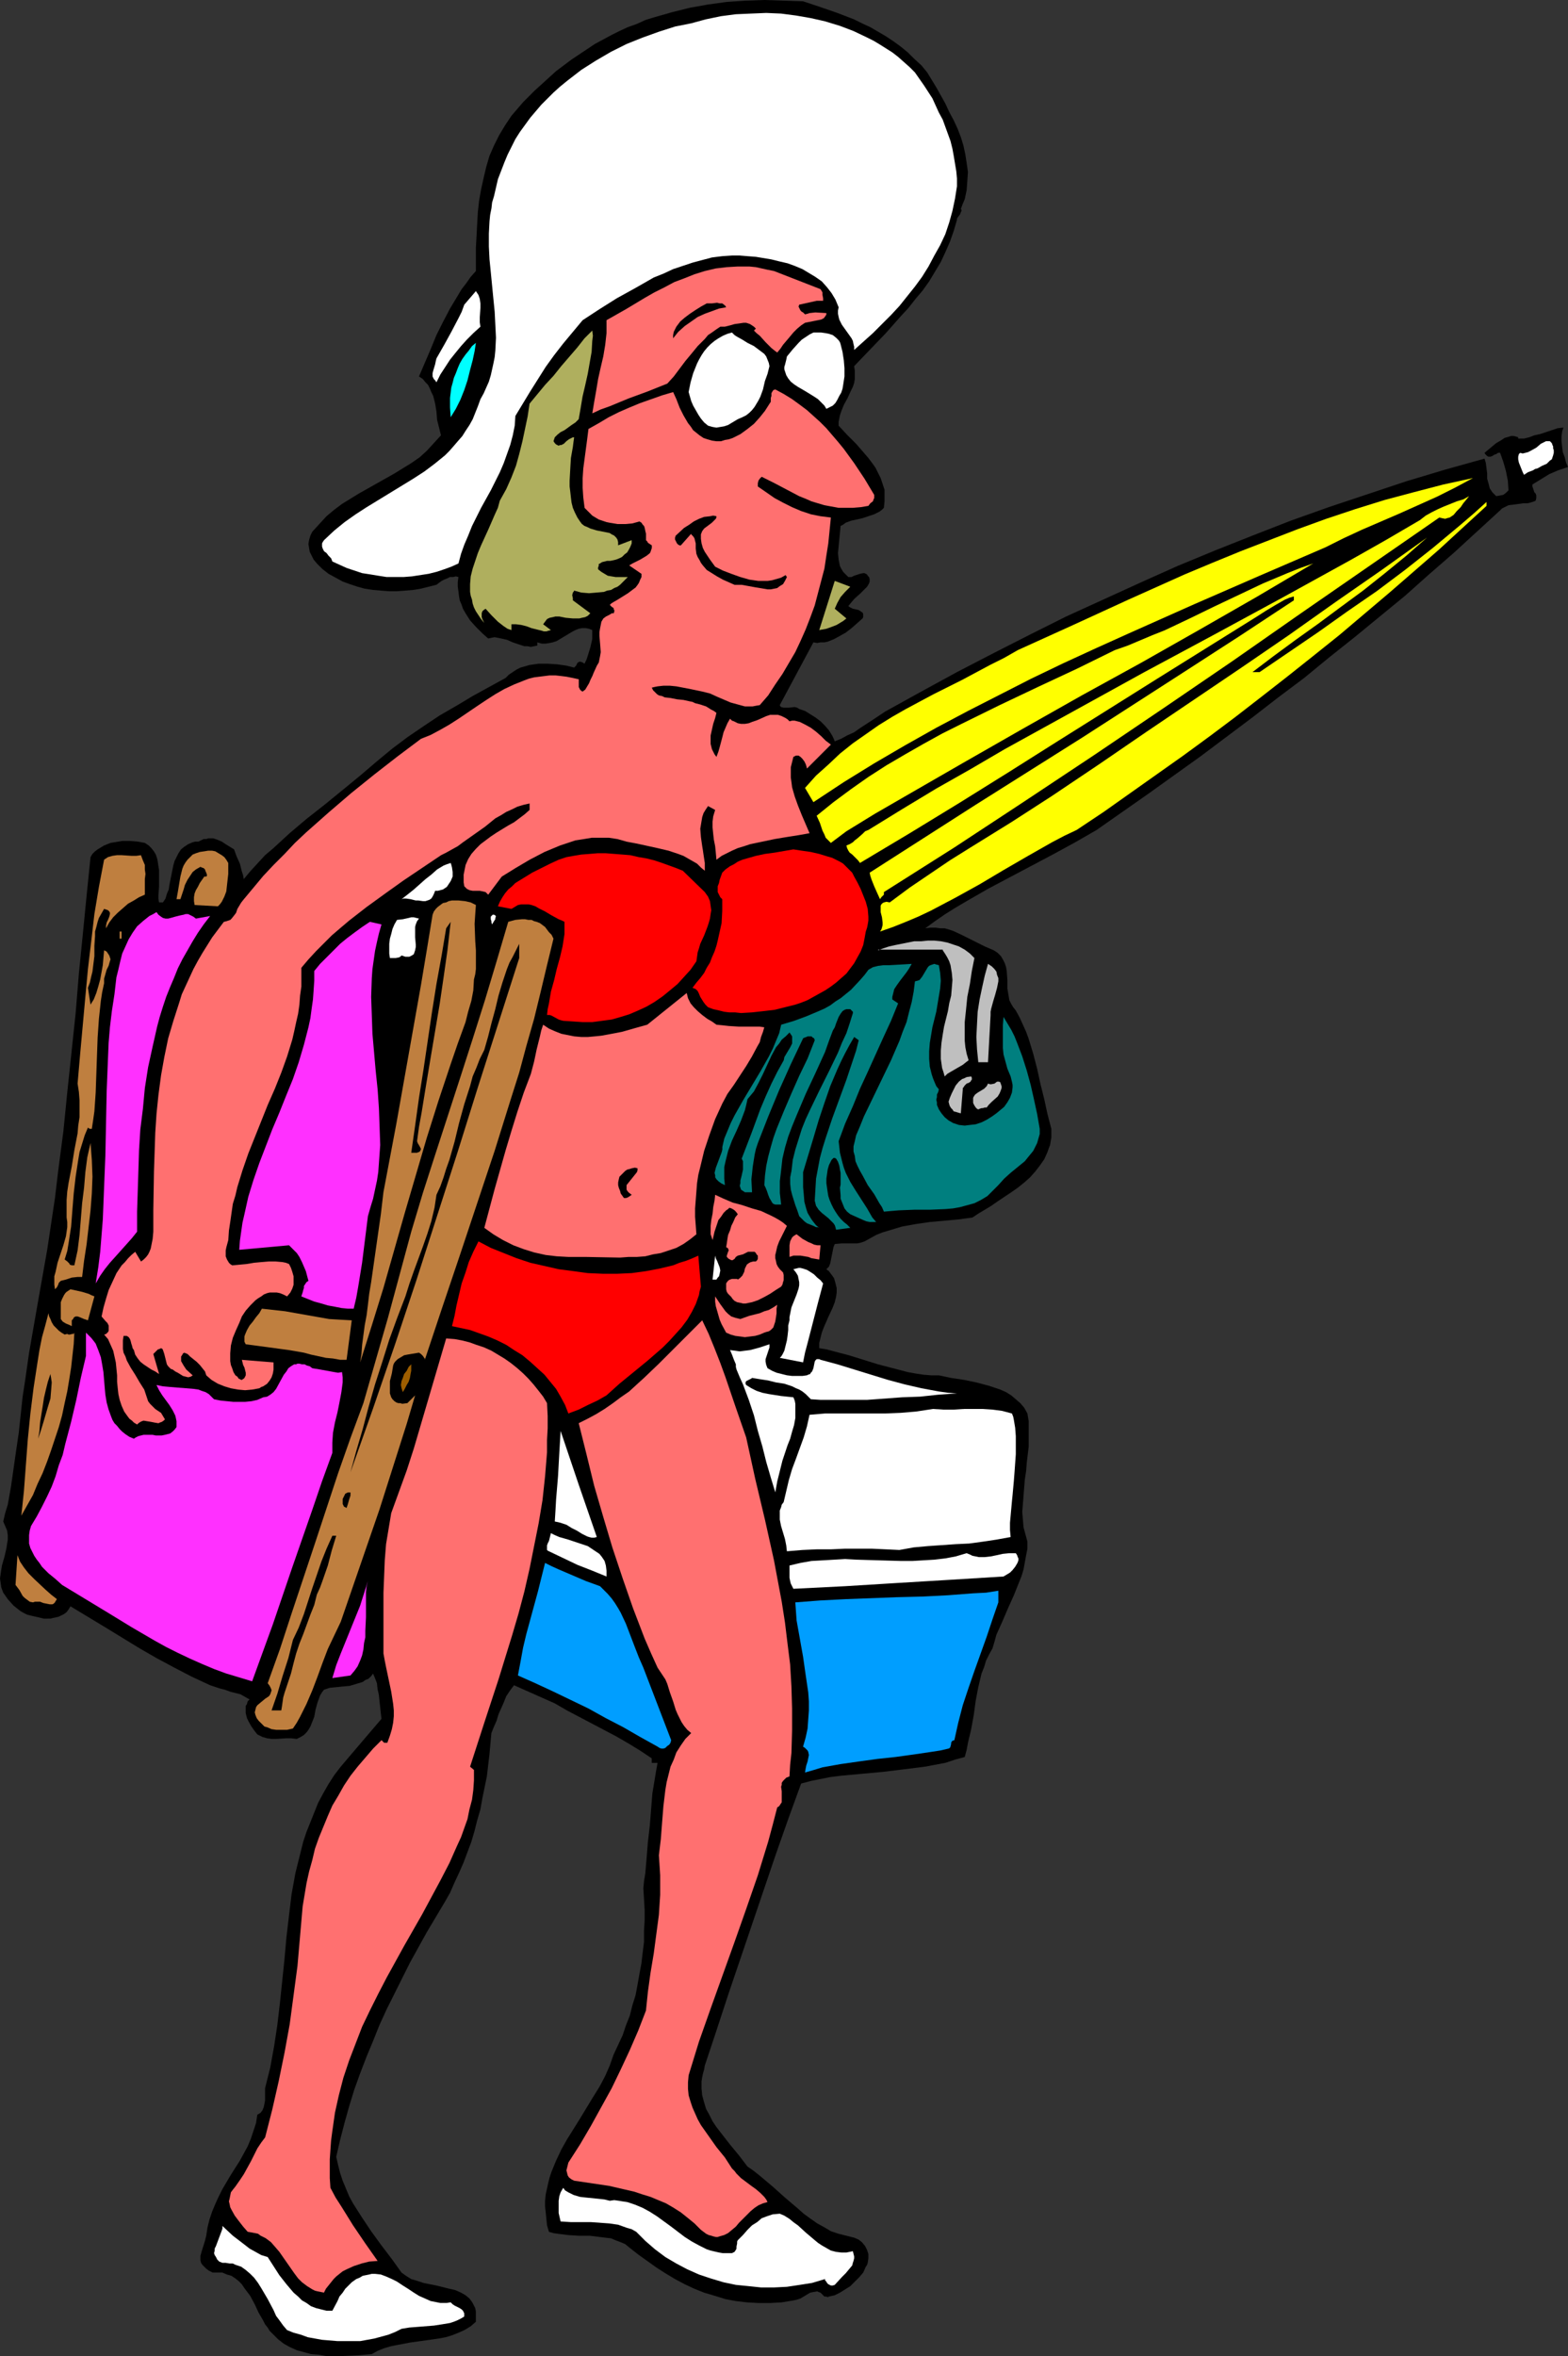
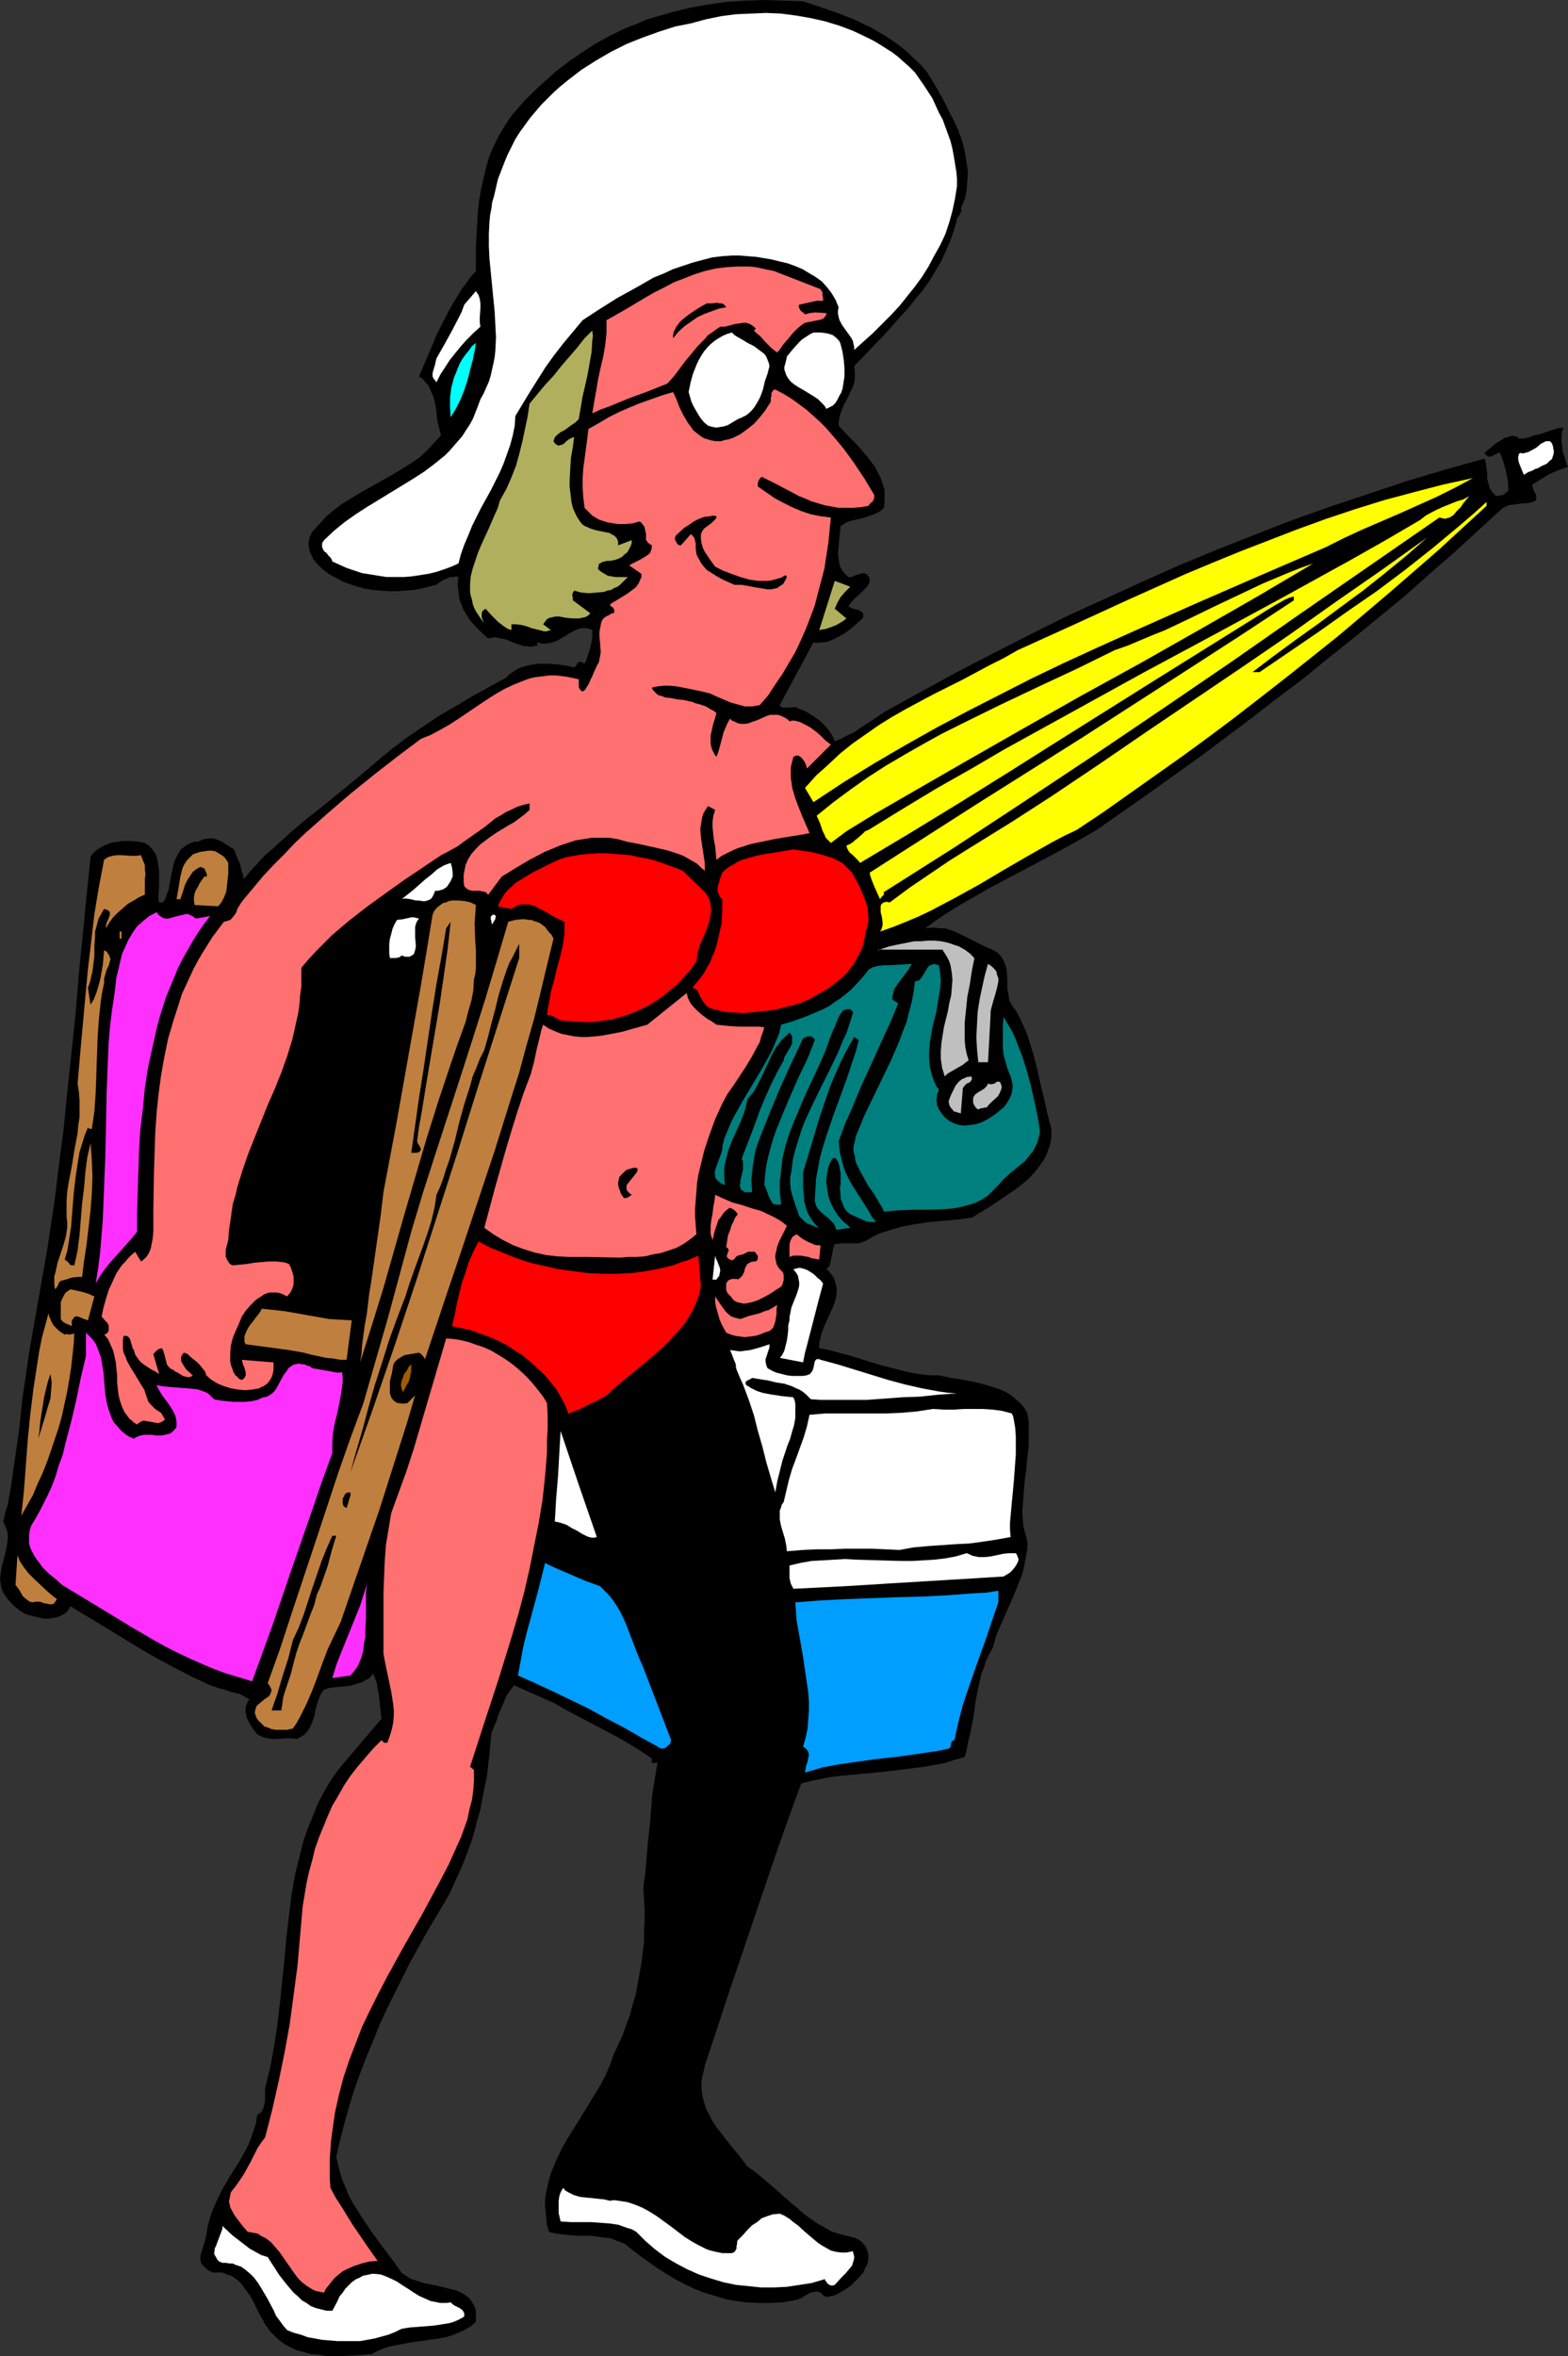
<svg xmlns="http://www.w3.org/2000/svg" xmlns:ns1="http://sodipodi.sourceforge.net/DTD/sodipodi-0.dtd" xmlns:ns2="http://www.inkscape.org/namespaces/inkscape" version="1.0" width="103.696mm" height="155.711mm" id="svg67" ns1:docname="Bikini Woman 12.wmf">
  <rect width="100%" height="100%" fill="#333333" stroke="none" />
  <ns1:namedview id="namedview67" pagecolor="#ffffff" bordercolor="#000000" borderopacity="0.25" ns2:showpageshadow="2" ns2:pageopacity="0.0" ns2:pagecheckerboard="0" ns2:deskcolor="#d1d1d1" ns2:document-units="mm" />
  <defs id="defs1">
    <pattern id="WMFhbasepattern" patternUnits="userSpaceOnUse" width="6" height="6" x="0" y="0" />
  </defs>
  <path style="fill:#000000;fill-opacity:1;fill-rule:evenodd;stroke:none" d="m 231.759,18.098 2.263,3.717 2.263,4.04 0.97,2.101 1.131,2.101 0.97,2.101 0.808,2.101 0.646,2.101 0.485,2.262 0.323,2.101 0.323,2.262 -0.162,2.262 -0.162,2.262 -0.485,2.262 -0.485,1.131 -0.485,1.293 0.162,0.162 v 0.323 l -0.162,0.323 -0.162,0.485 -0.485,0.646 -0.323,0.485 v 0.323 l -0.808,2.747 -0.97,2.747 -1.131,2.585 -1.131,2.424 -1.455,2.424 -1.455,2.424 -1.616,2.262 -1.778,2.101 -1.778,2.262 -1.939,2.101 -3.717,4.201 -4.04,4.201 -3.879,4.04 0.162,1.131 v 1.131 0.97 l -0.162,0.97 -0.323,0.97 -0.485,0.97 -0.808,1.778 -0.97,1.778 -0.646,1.616 -0.323,0.97 -0.162,0.808 -0.162,0.808 v 0.97 l 2.101,2.262 2.263,2.262 2.101,2.424 0.97,1.131 0.97,1.293 0.808,1.131 0.646,1.293 0.646,1.293 0.485,1.454 0.485,1.454 v 1.454 1.454 l -0.162,1.616 -0.485,0.485 -0.646,0.485 -0.646,0.323 -0.646,0.323 -1.455,0.485 -1.455,0.485 -1.455,0.323 -1.455,0.323 -1.293,0.485 -0.646,0.485 -0.646,0.323 -0.162,1.778 -0.162,1.616 -0.162,1.778 -0.162,1.616 0.162,1.616 0.162,0.808 0.162,0.808 0.323,0.646 0.485,0.808 0.646,0.646 0.646,0.646 h 0.808 l 0.646,-0.323 1.455,-0.485 0.808,-0.162 h 0.323 l 0.323,0.162 0.323,0.162 0.162,0.323 0.323,0.323 0.162,0.485 v 0.646 l -0.162,0.485 -0.485,0.808 -0.808,0.808 -0.808,0.808 -1.616,1.454 -0.808,0.97 -0.646,0.808 0.485,0.323 0.646,0.323 1.455,0.323 0.485,0.323 0.485,0.323 0.162,0.323 v 0.323 0.485 l -0.162,0.323 -1.455,1.293 -1.293,1.131 -1.455,1.131 -1.455,0.808 -1.455,0.808 -0.808,0.323 -0.808,0.323 -0.808,0.162 h -0.97 l -0.808,0.162 -0.97,-0.162 -8.404,15.674 0.162,0.323 0.162,0.162 0.646,0.162 h 0.485 0.808 l 1.455,-0.162 0.646,0.162 0.485,0.323 1.455,0.485 1.293,0.808 1.293,0.808 1.293,0.97 1.131,1.131 0.97,1.131 0.808,1.293 0.323,0.646 0.323,0.808 1.616,-0.646 1.455,-0.808 1.778,-0.808 1.616,-1.131 3.232,-2.101 1.455,-0.97 1.455,-0.97 9.051,-5.009 8.889,-4.848 9.051,-4.686 9.212,-4.686 9.051,-4.525 9.212,-4.201 9.212,-4.201 9.374,-4.201 9.374,-3.878 9.374,-3.717 9.535,-3.717 9.535,-3.393 9.697,-3.232 9.697,-3.232 9.697,-2.909 9.859,-2.747 0.323,1.131 0.162,1.293 0.162,1.293 v 1.293 l 0.323,1.131 0.323,1.293 0.323,0.485 0.323,0.485 0.485,0.485 0.485,0.485 0.97,-0.162 0.808,-0.162 0.646,-0.485 0.646,-0.646 -0.162,-2.424 -0.485,-2.424 -0.646,-2.262 -0.808,-2.262 h -0.485 l -0.485,0.323 -0.485,0.162 -0.485,0.323 -0.485,0.162 h -0.485 l -0.323,-0.162 -0.162,-0.162 -0.323,-0.323 -0.162,-0.323 1.939,-1.616 0.97,-0.808 1.131,-0.646 0.97,-0.646 1.131,-0.323 0.485,-0.162 h 0.646 l 0.646,0.162 0.485,0.162 v 0.323 0 h 1.455 l 1.293,-0.323 1.293,-0.485 1.455,-0.323 2.909,-0.97 1.455,-0.485 1.455,-0.162 -0.323,0.97 -0.162,1.293 v 1.131 l 0.162,1.454 0.162,1.293 0.485,1.293 0.323,1.293 0.485,1.131 -2.424,0.808 -2.263,0.97 -2.101,1.293 -2.101,1.293 v 0.485 l 0.162,0.485 0.323,0.97 0.323,0.323 0.162,0.485 v 0.646 l -0.162,0.646 -0.323,0.162 -0.485,0.162 -1.131,0.323 h -1.131 l -1.131,0.162 -1.293,0.162 -1.293,0.162 -0.97,0.485 -0.646,0.323 -0.485,0.485 -5.818,5.333 -5.818,5.333 -6.141,5.332 -5.98,5.333 -6.303,5.171 -6.303,5.171 -6.303,5.009 -6.303,5.171 -6.465,4.848 -6.465,5.009 -6.465,4.848 -6.465,4.848 -13.091,9.372 -6.465,4.525 -6.465,4.525 -5.333,3.07 -5.333,2.909 -5.495,2.909 -5.495,2.909 -5.495,2.909 -5.333,3.07 -2.747,1.616 -2.586,1.616 -2.586,1.778 -2.424,1.778 1.293,-0.162 h 1.293 l 1.131,0.162 h 1.131 l 1.131,0.323 0.97,0.323 2.101,0.97 1.939,0.97 1.939,0.97 1.939,0.97 2.263,0.97 0.97,0.646 0.808,0.808 0.485,0.808 0.485,0.97 0.323,0.97 0.162,0.97 0.162,2.262 v 0.97 1.131 l 0.162,0.97 0.162,0.97 0.162,0.97 0.485,0.97 0.485,0.808 0.646,0.808 0.97,1.778 0.808,1.778 0.808,1.778 0.646,1.778 1.131,3.717 0.97,3.717 0.808,3.717 0.97,3.878 0.808,3.717 0.97,3.717 v 1.131 0.97 l -0.162,0.97 -0.162,0.97 -0.323,0.808 -0.323,0.97 -0.808,1.778 -1.131,1.616 -1.131,1.454 -1.293,1.454 -1.455,1.293 -1.616,1.293 -1.616,1.131 -3.394,2.262 -1.616,1.131 -1.616,0.97 -1.616,0.97 -1.455,0.97 -3.556,0.485 -3.556,0.323 -3.556,0.323 -3.394,0.485 -3.556,0.646 -1.616,0.485 -1.616,0.485 -1.616,0.485 -1.616,0.646 -1.455,0.808 -1.455,0.808 -0.97,0.323 -0.808,0.162 h -1.939 -1.939 l -1.778,0.162 -0.323,0.808 -0.162,0.808 -0.323,1.616 -0.162,0.808 -0.162,0.808 -0.323,0.808 -0.646,0.646 0.646,0.485 0.485,0.646 0.485,0.646 0.323,0.485 0.323,1.131 0.323,1.293 v 1.131 l -0.162,1.131 -0.323,1.293 -0.485,1.293 -1.131,2.424 -1.131,2.585 -0.485,1.293 -0.323,1.293 -0.323,1.293 v 1.293 l 1.939,0.323 1.778,0.485 3.717,0.97 7.273,2.262 3.717,0.97 3.717,0.97 1.778,0.323 2.101,0.323 1.939,0.162 h 1.939 l 3.071,0.646 3.232,0.485 3.071,0.646 3.071,0.808 1.455,0.485 1.455,0.485 1.455,0.646 1.293,0.808 1.131,0.97 1.131,0.97 0.97,1.131 0.808,1.454 0.323,1.939 v 2.101 2.101 2.101 l -0.485,4.04 -0.162,2.101 -0.323,2.101 -0.323,4.04 -0.162,2.101 -0.162,1.939 0.162,1.939 0.162,1.939 0.485,1.778 0.485,1.778 v 1.778 l -0.323,1.616 -0.323,1.778 -0.323,1.778 -0.485,1.616 -0.646,1.616 -1.293,3.232 -1.455,3.232 -1.455,3.393 -1.455,3.232 -0.485,1.778 -0.485,1.616 -0.808,1.454 -0.808,1.616 -0.485,1.616 -0.646,1.616 -0.808,3.393 -0.646,3.393 -0.485,3.555 -0.646,3.555 -0.808,3.393 -0.323,1.778 -0.485,1.778 -2.424,0.646 -2.424,0.808 -2.586,0.485 -2.586,0.485 -5.172,0.646 -5.333,0.646 -5.333,0.485 -5.172,0.485 -2.586,0.323 -2.424,0.485 -2.424,0.485 -2.424,0.646 -3.232,8.888 -3.071,8.726 -5.98,17.613 -5.98,17.613 -2.909,8.888 -2.909,8.726 -0.162,0.97 -0.323,1.131 -0.162,0.808 -0.162,0.97 v 1.939 l 0.162,1.616 0.485,1.778 0.485,1.616 0.808,1.454 0.808,1.616 0.97,1.454 1.131,1.454 2.263,2.909 2.263,2.747 2.101,2.747 1.616,1.131 1.616,1.293 3.071,2.585 3.071,2.747 3.232,2.747 1.455,1.293 1.778,1.293 1.616,1.131 1.778,0.97 1.616,0.97 1.939,0.646 1.939,0.485 1.939,0.485 1.131,0.485 0.808,0.646 0.808,0.97 0.485,0.97 0.323,0.97 v 1.131 l -0.162,1.131 -0.162,0.485 -0.323,0.485 -0.646,1.454 -0.97,1.131 -1.131,1.131 -1.131,1.131 -1.293,0.808 -1.293,0.808 -1.293,0.646 -1.455,0.323 -0.323,0.162 -0.323,-0.162 h -0.485 l -0.162,-0.162 -0.485,-0.485 -0.323,-0.323 -0.485,-0.162 -0.323,-0.162 -0.97,0.162 -0.808,0.162 -0.808,0.485 -0.808,0.485 -0.808,0.485 -0.97,0.323 -0.808,0.162 -2.909,0.485 -2.909,0.162 h -2.909 l -2.909,-0.162 -2.747,-0.323 -2.586,-0.485 -2.586,-0.808 -2.747,-0.808 -2.424,-0.97 -2.424,-1.131 -2.424,-1.293 -2.424,-1.454 -2.263,-1.454 -2.263,-1.616 -2.263,-1.616 -2.263,-1.778 -0.97,-0.808 -1.131,-0.485 -1.293,-0.485 -1.131,-0.485 -1.455,-0.162 -1.293,-0.162 -2.586,-0.323 h -1.455 -1.293 l -2.586,-0.162 -1.293,-0.162 -1.293,-0.162 -1.131,-0.162 -1.131,-0.323 -0.485,-1.616 -0.162,-1.616 -0.162,-1.616 -0.162,-1.454 v -1.454 l 0.162,-1.616 0.323,-1.454 0.323,-1.454 0.323,-1.293 0.485,-1.454 1.131,-2.747 1.293,-2.747 1.455,-2.585 3.232,-5.171 3.232,-5.333 1.616,-2.585 1.455,-2.747 1.131,-2.585 0.97,-2.747 1.131,-2.424 1.131,-2.424 0.808,-2.424 0.97,-2.424 0.646,-2.585 0.808,-2.585 0.485,-2.585 0.485,-2.747 0.485,-2.585 0.323,-2.747 0.323,-2.585 v -2.747 l 0.162,-2.747 v -2.585 l -0.162,-2.747 -0.162,-2.585 0.162,-1.778 0.323,-1.939 0.323,-3.717 0.323,-4.04 0.485,-4.201 0.323,-4.04 0.323,-4.04 0.646,-3.878 0.323,-1.939 0.323,-1.778 h -1.455 v -1.131 l -2.909,-1.939 -2.909,-1.778 -3.071,-1.778 -3.071,-1.616 -3.071,-1.616 -3.071,-1.616 -3.071,-1.616 -3.071,-1.778 -10.182,-4.525 -0.97,1.293 -0.97,1.454 -0.646,1.616 -0.646,1.454 -0.646,1.454 -0.485,1.616 -0.646,1.454 -0.646,1.616 -0.485,5.333 -0.646,5.494 -1.131,5.494 -0.485,2.747 -0.808,2.747 -0.646,2.585 -0.808,2.747 -0.97,2.585 -0.97,2.585 -1.131,2.585 -1.131,2.424 -1.131,2.585 -1.293,2.262 -4.525,7.595 -4.202,7.595 -1.939,3.878 -1.939,3.878 -1.939,3.878 -1.778,3.878 -1.616,4.04 -1.616,3.878 -1.616,4.201 -1.455,4.04 -1.293,4.201 -1.131,4.04 -1.131,4.363 -0.97,4.201 0.485,2.101 0.485,1.939 0.646,1.939 0.808,1.939 0.808,1.939 0.97,1.778 1.131,1.778 1.131,1.778 2.263,3.393 2.586,3.555 2.586,3.393 2.424,3.393 1.131,0.808 1.293,0.808 1.616,0.485 1.455,0.485 3.232,0.646 3.232,0.808 1.455,0.323 1.455,0.646 1.131,0.646 0.97,0.808 0.485,0.646 0.323,0.485 0.323,0.646 0.323,0.646 0.162,0.808 v 0.808 0.808 0.97 l -1.293,1.131 -1.616,0.97 -1.455,0.646 -1.616,0.646 -1.616,0.485 -1.778,0.323 -3.394,0.485 -3.556,0.485 -3.394,0.646 -1.616,0.323 -1.616,0.485 -1.616,0.646 -1.455,0.808 -3.717,0.323 -3.879,0.162 h -1.778 -2.101 l -1.778,-0.323 -1.939,-0.162 -1.778,-0.485 -1.778,-0.485 -1.778,-0.808 -1.455,-0.808 -1.455,-1.131 -1.455,-1.454 -0.646,-0.646 -0.485,-0.808 -0.646,-0.808 -0.485,-0.97 -1.131,-1.939 -0.97,-2.101 -1.131,-2.101 -1.455,-1.939 -0.646,-0.97 -0.808,-0.808 -0.808,-0.646 -0.97,-0.646 -1.131,-0.323 -1.131,-0.485 h -1.131 -1.293 l -0.97,-0.485 -0.646,-0.485 -0.485,-0.485 -0.485,-0.485 -0.323,-0.485 -0.162,-0.646 v -0.485 -0.646 l 0.323,-1.131 0.808,-2.585 0.323,-1.293 0.323,-2.101 0.485,-1.939 0.646,-1.939 0.808,-1.939 0.808,-1.778 0.97,-1.939 2.101,-3.555 2.263,-3.555 0.97,-1.778 0.97,-1.778 0.808,-1.939 0.646,-1.939 0.646,-1.939 0.323,-2.101 0.808,-0.485 0.485,-0.646 0.323,-0.808 0.162,-0.808 0.162,-0.808 v -0.97 -0.97 -1.131 l 0.646,-2.585 0.646,-2.585 0.97,-5.332 0.808,-5.333 0.646,-5.494 1.131,-10.827 0.485,-5.494 0.646,-5.494 0.646,-5.333 0.97,-5.332 0.646,-2.585 0.646,-2.585 0.646,-2.585 0.808,-2.424 0.97,-2.424 0.97,-2.424 0.97,-2.424 1.293,-2.424 1.293,-2.262 1.455,-2.262 1.616,-2.101 1.778,-2.101 8.404,-9.857 -0.323,-2.909 -0.323,-3.07 -0.323,-1.454 -0.162,-1.454 -0.485,-1.293 -0.485,-1.131 -0.485,0.646 -0.646,0.646 -0.808,0.323 -0.646,0.485 -1.616,0.485 -1.616,0.485 -1.778,0.162 -1.616,0.162 -1.616,0.162 -1.455,0.485 -0.485,0.646 -0.485,0.808 -0.646,1.778 -0.485,1.778 -0.323,1.778 -0.646,1.616 -0.323,0.808 -0.485,0.808 -0.485,0.646 -0.646,0.646 -0.808,0.485 -0.97,0.485 -1.455,-0.162 h -1.131 l -2.586,0.162 h -1.131 l -1.131,-0.162 -1.131,-0.323 -1.293,-0.646 -0.646,-0.808 -0.808,-1.131 -0.646,-1.131 -0.485,-0.97 -0.323,-1.293 v -1.131 -0.646 l 0.323,-0.485 0.162,-0.646 0.485,-0.485 -1.131,-0.646 -1.131,-0.646 -2.586,-0.646 -1.293,-0.485 -1.293,-0.323 -2.424,-0.808 -4.525,-2.101 -4.364,-2.262 -4.525,-2.424 -4.202,-2.424 -8.727,-5.333 -8.566,-5.171 -0.485,0.808 -0.485,0.646 -0.646,0.485 -0.646,0.323 -0.646,0.323 -0.646,0.162 -0.808,0.162 -0.646,0.162 H 10.99 L 9.535,403.978 8.081,403.655 6.788,403.331 5.818,402.847 5.01,402.362 4.202,401.716 3.394,401.069 1.939,399.453 0.808,397.837 0.323,396.545 0.162,395.413 0,394.282 l 0.162,-1.131 0.162,-1.131 0.162,-0.97 0.646,-2.262 0.485,-2.101 0.162,-1.131 0.162,-0.97 v -1.131 l -0.162,-1.131 -0.485,-1.131 -0.485,-1.131 0.485,-2.101 0.646,-2.101 0.808,-4.525 0.646,-4.525 0.646,-4.525 0.646,-4.363 0.485,-4.525 0.485,-4.525 0.646,-4.201 0.97,-6.787 1.131,-6.464 1.131,-6.464 2.263,-12.766 0.97,-6.464 0.97,-6.464 0.808,-6.787 1.293,-9.857 0.97,-9.695 2.101,-19.876 0.808,-9.857 0.97,-9.695 0.97,-9.857 0.97,-9.534 0.485,-0.808 0.646,-0.646 0.646,-0.485 0.808,-0.485 0.808,-0.485 0.808,-0.323 0.808,-0.323 0.97,-0.162 1.939,-0.323 h 1.939 l 1.939,0.162 1.778,0.323 0.97,0.646 0.646,0.646 0.646,0.808 0.485,0.808 0.323,0.97 0.162,0.808 0.162,1.131 0.162,0.97 v 2.101 2.101 l -0.162,2.101 v 0.808 l 0.162,0.97 v 0 h 0.97 v 0 l 0.646,-0.97 0.323,-1.131 0.485,-1.131 0.162,-1.131 0.485,-2.424 0.485,-2.424 0.323,-1.131 0.485,-0.97 0.485,-0.97 0.646,-0.97 0.808,-0.646 0.97,-0.646 1.131,-0.485 0.646,-0.162 h 0.808 l 0.646,-0.323 0.646,-0.323 h 0.646 l 0.485,-0.162 h 1.293 l 0.97,0.323 1.131,0.485 0.97,0.646 2.101,1.293 0.646,1.778 0.808,1.778 0.485,1.939 0.323,0.97 0.162,0.97 1.616,-1.939 3.717,-4.04 2.101,-1.778 4.04,-3.717 4.202,-3.555 4.525,-3.555 4.364,-3.555 4.525,-3.717 4.364,-3.717 3.717,-3.07 3.879,-2.909 4.04,-2.747 3.879,-2.585 4.202,-2.424 4.04,-2.424 8.242,-4.525 0.808,-0.808 0.97,-0.646 0.97,-0.646 0.97,-0.485 1.131,-0.323 1.131,-0.323 1.131,-0.162 1.131,-0.162 h 2.263 l 2.424,0.162 2.263,0.323 1.939,0.485 0.485,-0.485 0.323,-0.646 0.162,-0.162 0.323,-0.162 h 0.323 l 0.485,0.162 0.485,0.323 0.485,-0.97 0.323,-0.97 0.646,-2.101 0.485,-2.101 v -2.262 l -0.808,-0.323 -0.808,-0.162 h -0.97 l -0.808,0.162 -0.808,0.323 -0.646,0.323 -1.616,0.97 -1.616,0.97 -0.808,0.485 -0.97,0.323 -0.808,0.162 -0.97,0.162 h -0.97 l -1.131,-0.323 v 0.808 l -0.808,0.162 -0.808,0.162 -0.808,-0.162 h -0.808 l -1.455,-0.485 -1.455,-0.485 -1.455,-0.646 -1.455,-0.323 -0.808,-0.162 -0.808,-0.162 -0.808,0.162 -0.808,0.162 -1.455,-1.293 -1.616,-1.616 -1.455,-1.616 -1.131,-1.778 -0.646,-1.131 -0.323,-0.97 -0.485,-1.131 -0.162,-0.97 -0.162,-1.293 -0.162,-1.131 v -1.131 l 0.162,-1.293 -0.646,-0.162 -0.646,0.162 h -0.808 l -0.646,0.323 -0.808,0.323 -0.646,0.323 -0.646,0.485 -0.646,0.485 -1.939,0.485 -1.939,0.485 -1.939,0.323 -1.939,0.162 -2.101,0.162 h -1.939 l -2.101,-0.162 -1.939,-0.162 -2.101,-0.323 -1.778,-0.485 -1.939,-0.646 -1.778,-0.646 -1.778,-0.97 -1.778,-0.97 -1.455,-1.131 -1.455,-1.454 -0.808,-0.97 -0.485,-0.97 -0.485,-0.97 -0.162,-0.97 -0.162,-0.97 0.162,-0.97 0.323,-1.131 0.485,-0.97 1.778,-1.939 1.778,-1.939 1.939,-1.616 1.939,-1.454 2.101,-1.293 2.101,-1.293 8.889,-5.009 2.101,-1.293 2.101,-1.293 2.101,-1.454 1.778,-1.616 1.778,-1.939 1.778,-1.939 -0.485,-1.939 -0.485,-1.939 -0.162,-2.101 -0.323,-1.939 -0.485,-1.939 -0.485,-0.97 -0.323,-0.808 -0.485,-0.97 -0.646,-0.646 -0.646,-0.808 -0.97,-0.646 1.455,-3.393 1.455,-3.393 1.455,-3.555 1.616,-3.232 1.778,-3.393 1.939,-3.232 0.97,-1.616 1.131,-1.454 1.131,-1.616 1.293,-1.454 v -5.817 l 0.162,-2.909 0.162,-3.07 0.162,-2.909 0.323,-2.909 0.485,-2.747 0.646,-2.909 0.646,-2.747 0.808,-2.747 1.131,-2.585 1.293,-2.585 1.455,-2.424 1.616,-2.424 1.939,-2.262 0.97,-1.131 1.131,-1.131 1.778,-1.778 1.778,-1.616 1.778,-1.616 1.778,-1.616 1.939,-1.454 1.939,-1.454 1.939,-1.293 1.939,-1.293 1.939,-1.293 2.101,-1.131 2.101,-1.131 1.939,-0.97 2.101,-0.97 2.263,-0.808 2.101,-0.97 2.101,-0.646 4.525,-1.293 4.525,-1.131 4.525,-0.808 4.687,-0.646 L 186.344,0.162 191.031,0 l 4.848,0.162 4.849,0.162 4.364,1.454 4.202,1.454 4.202,1.616 1.939,0.97 2.101,0.97 1.939,1.131 1.939,1.131 1.939,1.293 1.778,1.293 1.778,1.454 1.616,1.616 1.778,1.616 z" id="path1" />
  <path style="fill:#ffffff;fill-opacity:1;fill-rule:evenodd;stroke:none" d="m 228.688,18.098 2.263,3.232 2.101,3.232 1.616,3.555 0.97,1.778 1.293,3.555 0.646,1.778 0.485,1.939 0.323,1.778 0.323,1.939 0.323,1.939 0.162,1.778 v 1.939 l -0.485,3.07 -0.646,3.07 -0.808,2.909 -0.97,2.909 -1.293,2.747 -1.455,2.585 -1.455,2.747 -1.616,2.585 -1.778,2.424 -1.939,2.424 -1.939,2.424 -2.101,2.262 -2.263,2.262 -2.263,2.262 -4.687,4.201 v -0.808 l -0.162,-0.646 -0.162,-0.808 -0.323,-0.646 -0.808,-1.131 -0.808,-1.131 -0.808,-1.131 -0.323,-0.646 -0.323,-0.646 -0.162,-0.646 -0.162,-0.808 v -0.808 l 0.162,-0.808 -0.808,-1.939 -0.97,-1.616 -1.131,-1.454 -1.293,-1.454 -1.616,-1.131 -1.616,-0.97 -1.616,-0.97 -1.939,-0.808 -1.778,-0.646 -2.101,-0.485 -1.939,-0.485 -1.939,-0.323 -1.939,-0.323 -2.101,-0.162 -1.939,-0.162 h -1.939 l -2.424,0.162 -2.586,0.323 -2.424,0.646 -2.424,0.646 -2.424,0.808 -2.424,0.808 -2.424,1.131 -2.424,0.97 -2.263,1.293 -2.263,1.293 -4.687,2.585 -4.364,2.747 -4.202,2.747 -2.424,2.909 -2.424,2.909 -2.263,2.909 -2.101,2.909 -1.939,3.07 -1.939,3.07 -3.717,6.14 -0.162,2.424 -0.485,2.424 -0.646,2.424 -0.808,2.262 -0.808,2.262 -0.97,2.262 -2.263,4.525 -2.424,4.363 -2.263,4.525 -0.97,2.424 -0.97,2.262 -0.808,2.262 -0.646,2.424 -1.778,0.808 -1.778,0.646 -1.939,0.646 -1.939,0.485 -2.101,0.323 -2.101,0.323 -2.101,0.162 h -2.101 -2.101 l -2.101,-0.323 -1.939,-0.323 -2.101,-0.323 -1.939,-0.646 -1.939,-0.646 -1.778,-0.808 -1.778,-0.808 -0.323,-0.808 -0.646,-0.646 -0.485,-0.646 -0.646,-0.485 -0.323,-0.646 -0.162,-0.485 v -0.485 -0.323 l 0.162,-0.323 0.323,-0.485 2.586,-2.424 2.586,-2.101 2.747,-1.939 2.747,-1.778 11.636,-7.11 2.747,-1.778 2.586,-1.939 2.586,-2.101 1.131,-1.131 1.131,-1.293 0.97,-1.131 1.131,-1.293 0.808,-1.293 0.97,-1.454 0.808,-1.454 0.646,-1.616 0.646,-1.616 0.646,-1.778 0.808,-1.454 0.646,-1.454 0.646,-1.454 0.485,-1.616 0.323,-1.454 0.323,-1.454 0.323,-1.616 0.162,-1.616 0.162,-3.232 -0.162,-3.232 -0.162,-3.232 -0.323,-3.232 -0.646,-6.625 -0.323,-3.232 -0.162,-3.232 v -3.232 l 0.162,-3.07 0.162,-1.616 0.323,-1.616 0.162,-1.454 0.485,-1.616 0.485,-2.101 0.485,-2.101 0.808,-2.101 0.808,-2.101 0.808,-1.939 0.97,-1.939 0.97,-1.939 1.131,-1.778 1.293,-1.778 1.293,-1.778 2.747,-3.232 1.616,-1.616 1.455,-1.454 1.616,-1.454 1.778,-1.454 3.556,-2.747 1.778,-1.131 1.778,-1.131 3.879,-2.262 3.879,-1.939 4.04,-1.616 4.04,-1.454 4.04,-1.293 4.04,-0.808 3.556,-0.97 3.879,-0.808 3.717,-0.485 3.717,-0.162 3.879,-0.162 3.717,0.162 3.717,0.485 3.717,0.646 3.556,0.808 3.717,1.131 3.394,1.293 3.394,1.616 1.616,0.808 1.616,0.97 3.071,1.939 1.455,1.131 1.455,1.293 1.455,1.293 z" id="path2" />
  <path style="fill:#ff7070;fill-opacity:1;fill-rule:evenodd;stroke:none" d="m 205.092,72.231 0.485,0.808 v 0.646 l 0.162,0.808 v 0.646 h -0.808 -0.808 l -1.455,0.323 -1.455,0.323 -1.455,0.323 -0.162,0.485 0.162,0.323 0.162,0.323 0.162,0.323 0.323,0.323 0.323,0.162 0.323,0.323 0.162,0.162 0.646,-0.162 0.485,-0.162 1.455,-0.162 2.747,0.162 v 0.323 l -0.162,0.323 -0.485,0.646 -0.646,0.323 -0.808,0.162 -0.808,0.162 -1.616,0.323 -0.808,0.162 -0.97,0.646 -0.97,0.808 -0.97,0.97 -0.808,0.97 -1.778,2.101 -0.646,0.97 -0.808,0.97 -0.646,-0.485 -0.808,-0.646 -1.455,-1.454 -1.455,-1.616 -0.808,-0.646 -0.323,-0.323 -0.323,-0.323 0.485,-0.485 -0.485,-0.485 -0.485,-0.323 -0.485,-0.323 -0.485,-0.162 -0.485,-0.162 h -0.646 l -1.131,0.162 -1.131,0.162 -1.131,0.323 -1.293,0.323 h -1.131 l -0.97,0.646 -1.131,0.808 -0.97,0.646 -0.808,0.97 -1.778,1.778 -1.455,1.778 -1.616,1.939 -1.455,1.939 -1.455,1.939 -1.616,1.778 -4.848,1.939 -4.849,1.778 -4.687,1.939 -2.263,0.808 -2.101,0.97 0.485,-2.909 0.485,-2.747 0.485,-2.909 0.646,-2.909 0.646,-2.747 0.485,-2.909 0.323,-2.909 v -1.616 -1.616 l 4.849,-2.747 4.848,-2.909 2.263,-1.293 2.586,-1.293 2.424,-1.293 2.586,-0.97 2.424,-0.97 2.586,-0.808 2.747,-0.646 2.747,-0.323 2.747,-0.162 h 1.455 1.455 l 1.616,0.162 1.455,0.323 1.455,0.323 1.616,0.323 z" id="path3" />
  <path style="fill:#ffffff;fill-opacity:1;fill-rule:evenodd;stroke:none" d="m 120.081,81.604 -1.778,1.616 -1.616,1.616 -1.455,1.616 -1.455,1.778 -1.293,1.616 -2.424,3.717 -0.97,1.939 -0.323,-0.485 -0.323,-0.323 -0.162,-0.323 -0.162,-0.323 v -0.808 l 0.162,-0.646 0.485,-1.616 0.162,-0.808 0.162,-0.646 1.939,-3.393 1.778,-3.232 1.778,-3.393 0.808,-1.616 0.646,-1.778 2.909,-3.393 0.323,0.485 0.323,0.485 0.323,0.97 0.162,1.131 v 1.131 l -0.162,2.424 v 1.131 z" id="path4" />
  <path style="fill:#000000;fill-opacity:1;fill-rule:evenodd;stroke:none" d="m 181.496,76.756 -1.778,0.323 -1.778,0.646 -1.778,0.646 -1.778,0.808 -1.616,1.131 -1.616,1.131 -1.616,1.454 -1.293,1.616 v -0.808 l 0.162,-0.808 0.323,-0.646 0.323,-0.646 0.485,-0.646 0.485,-0.646 1.131,-0.97 1.293,-0.97 1.455,-0.97 1.293,-0.808 1.455,-0.808 h 0.646 0.646 l 1.293,-0.162 0.646,0.162 h 0.646 l 0.646,0.485 0.162,0.162 z" id="path5" />
  <path style="fill:#afaf5e;fill-opacity:1;fill-rule:evenodd;stroke:none" d="m 144.647,104.711 -0.808,0.808 -0.97,0.646 -1.778,1.293 -0.97,0.485 -0.808,0.646 -0.646,0.646 -0.162,0.485 -0.162,0.485 0.323,0.485 0.323,0.323 0.323,0.162 0.323,0.162 0.323,-0.162 h 0.323 l 0.646,-0.323 0.646,-0.646 0.646,-0.485 0.646,-0.323 0.323,-0.162 h 0.323 l -0.162,1.131 -0.162,1.293 -0.485,2.747 -0.162,2.747 -0.162,2.909 v 1.454 l 0.162,1.293 0.162,1.454 0.162,1.293 0.323,1.293 0.485,1.131 0.646,1.293 0.646,0.97 0.485,0.646 0.646,0.485 0.808,0.323 0.646,0.323 1.616,0.485 1.616,0.323 1.616,0.323 0.485,0.323 0.646,0.323 0.485,0.485 0.323,0.485 0.162,0.646 v 0.808 l 3.394,-1.293 v 0.808 l -0.323,0.808 -0.323,0.646 -0.485,0.808 -0.646,0.485 -0.646,0.646 -0.646,0.323 -0.808,0.323 -0.646,0.162 -0.808,0.162 h -0.808 l -0.646,0.162 -0.646,0.162 -0.485,0.323 -0.323,0.162 v 0.485 l -0.162,0.323 v 0.485 l 0.808,0.646 0.808,0.485 0.808,0.485 0.97,0.162 0.97,0.162 h 1.131 1.939 l -0.646,0.646 -0.646,0.646 -0.646,0.646 -0.646,0.485 -0.808,0.323 -0.808,0.485 -0.97,0.162 -0.808,0.323 -1.778,0.162 -1.939,0.162 -1.939,-0.162 -1.778,-0.485 -0.162,0.323 -0.162,0.162 -0.162,0.646 0.162,0.808 v 0.485 l 4.364,3.232 -0.646,0.646 -0.646,0.323 -0.808,0.162 -0.646,0.162 h -0.808 -0.808 l -1.778,-0.162 -1.616,-0.323 h -0.97 l -0.646,0.162 -0.808,0.162 -0.646,0.323 -0.485,0.646 -0.485,0.646 1.939,1.454 -0.646,0.162 -0.485,0.162 h -0.646 l -0.485,-0.162 -1.293,-0.323 -1.293,-0.323 -1.293,-0.485 -1.293,-0.323 -1.293,-0.162 h -0.485 -0.646 v 1.454 l -0.97,-0.323 -0.97,-0.646 -1.455,-1.131 -1.616,-1.616 -1.455,-1.616 -0.485,0.323 -0.323,0.323 -0.162,0.485 v 0.485 0.485 l 0.162,0.485 0.485,0.97 -0.808,-0.97 -0.646,-0.97 -0.646,-0.97 -0.485,-0.97 -0.323,-0.97 -0.162,-0.97 -0.323,-0.97 -0.162,-0.97 v -1.939 l 0.162,-1.939 0.485,-1.939 0.646,-1.939 0.646,-1.939 0.808,-1.939 1.778,-3.878 1.616,-3.717 0.808,-1.778 0.485,-1.778 1.616,-2.909 1.293,-2.909 1.131,-2.909 0.808,-2.909 0.808,-3.232 0.646,-3.07 0.646,-3.07 0.485,-3.232 3.879,-4.686 2.101,-2.262 1.939,-2.424 4.04,-4.686 1.778,-2.262 1.939,-1.939 0.162,1.293 -0.162,1.293 -0.162,2.747 -0.485,2.747 -0.485,2.747 -0.646,2.909 -0.646,2.747 -0.485,2.909 z" id="path6" />
  <path style="fill:#ffffff;fill-opacity:1;fill-rule:evenodd;stroke:none" d="m 192.324,91.461 -0.485,1.939 -0.646,1.778 -0.485,2.101 -0.646,1.778 -0.485,0.97 -0.485,0.808 -0.485,0.808 -0.646,0.808 -0.646,0.646 -0.808,0.646 -0.97,0.485 -1.131,0.485 -1.616,0.97 -0.808,0.485 -0.97,0.323 -0.97,0.162 -0.97,0.162 -0.97,-0.162 -1.131,-0.323 -0.97,-0.808 -0.808,-0.97 -0.646,-0.97 -0.646,-1.131 -0.646,-1.131 -0.485,-1.131 -0.646,-2.262 0.485,-2.424 0.646,-2.262 0.97,-2.424 0.485,-0.97 0.646,-1.131 0.646,-0.97 0.808,-0.97 0.808,-0.808 0.97,-0.808 0.97,-0.646 1.131,-0.646 1.131,-0.485 1.131,-0.323 0.646,0.646 0.485,0.323 1.455,0.808 1.293,0.808 1.616,0.808 1.293,0.97 0.646,0.485 0.646,0.485 0.485,0.646 0.323,0.808 0.323,0.808 z" id="path7" />
  <path style="fill:#ffffff;fill-opacity:1;fill-rule:evenodd;stroke:none" d="m 210.102,85.966 0.485,1.939 0.323,2.101 0.162,1.939 v 2.101 l -0.323,2.101 -0.162,0.97 -0.323,0.97 -0.485,0.808 -0.485,0.97 -0.485,0.808 -0.646,0.646 -1.616,0.808 -0.485,-0.808 -0.808,-0.808 -0.808,-0.808 -0.97,-0.646 -2.101,-1.293 -1.939,-1.131 -0.97,-0.646 -0.808,-0.646 -0.646,-0.808 -0.485,-0.808 -0.323,-0.97 -0.162,-0.485 v -0.646 l 0.162,-0.485 0.162,-0.646 0.162,-0.646 0.162,-0.808 1.455,-1.778 1.455,-1.616 0.808,-0.808 0.97,-0.646 0.97,-0.646 0.97,-0.485 h 1.939 l 1.131,0.162 0.808,0.162 0.97,0.323 0.808,0.646 0.646,0.646 0.323,0.485 z" id="path8" />
  <path style="fill:#00ffff;fill-opacity:1;fill-rule:evenodd;stroke:none" d="m 112.647,104.226 -0.162,-2.424 v -2.424 l 0.323,-2.585 0.323,-1.131 0.323,-1.293 0.485,-1.131 0.485,-1.293 0.485,-1.131 0.646,-1.131 0.808,-1.131 0.808,-0.97 0.808,-1.131 0.97,-0.808 -0.323,2.101 -0.485,2.262 -0.646,2.424 -0.646,2.585 -0.808,2.424 -0.97,2.424 -1.131,2.262 z" id="path9" />
  <path style="fill:#ff7070;fill-opacity:1;fill-rule:evenodd;stroke:none" d="m 218.506,123.617 v 0.323 0.485 l -0.162,0.323 -0.162,0.485 -0.646,0.485 -0.485,0.646 -1.939,0.323 -1.939,0.162 h -1.778 -1.778 l -1.778,-0.323 -1.778,-0.323 -1.616,-0.485 -1.616,-0.485 -1.455,-0.646 -1.616,-0.646 -3.071,-1.616 -3.071,-1.616 -1.616,-0.808 -1.616,-0.808 -0.485,0.485 -0.323,0.485 -0.162,0.646 v 0.808 l 2.101,1.454 2.101,1.454 2.101,1.131 2.263,1.131 2.263,0.97 2.424,0.808 2.424,0.485 2.586,0.323 -0.323,3.232 -0.323,3.232 -0.485,3.07 -0.485,3.232 -0.808,3.07 -0.808,3.07 -0.808,3.07 -1.131,3.07 -1.131,2.909 -1.293,2.909 -1.293,2.747 -1.616,2.747 -1.616,2.747 -1.778,2.585 -1.778,2.747 -2.101,2.424 -0.97,0.162 -0.808,0.162 h -0.97 -0.97 l -1.778,-0.485 -1.778,-0.485 -3.394,-1.454 -1.778,-0.808 -1.939,-0.485 -3.071,-0.646 -3.394,-0.646 -1.616,-0.162 h -1.616 l -1.455,0.162 -0.808,0.162 -0.646,0.162 0.323,0.646 0.485,0.485 0.485,0.485 0.485,0.323 0.808,0.162 0.646,0.323 1.455,0.162 1.616,0.323 1.616,0.162 1.455,0.323 0.808,0.162 0.646,0.323 1.293,0.323 1.455,0.485 1.293,0.808 0.646,0.323 0.646,0.485 -0.323,1.293 -0.485,1.454 -0.323,1.454 -0.323,1.454 v 1.293 0.808 l 0.162,0.646 0.162,0.646 0.323,0.646 0.323,0.646 0.485,0.646 0.485,-1.293 0.323,-1.131 0.646,-2.424 0.323,-1.293 0.485,-1.131 0.485,-1.131 0.646,-1.131 0.485,0.485 0.485,0.162 0.97,0.485 0.808,0.162 h 0.97 l 0.97,-0.162 0.808,-0.323 0.97,-0.323 0.808,-0.323 1.778,-0.808 0.97,-0.323 h 0.97 0.97 l 0.97,0.323 0.97,0.485 0.485,0.323 0.485,0.485 0.646,-0.162 h 0.646 l 0.646,0.162 0.646,0.162 1.293,0.646 1.455,0.808 1.293,0.97 1.293,1.131 1.131,1.131 1.293,0.97 -5.98,5.979 -0.162,-0.646 -0.162,-0.485 -0.323,-0.646 -0.485,-0.646 -0.485,-0.485 -0.485,-0.323 h -0.323 -0.323 l -0.323,0.162 -0.323,0.162 -0.323,1.293 -0.323,1.293 v 1.293 1.293 l 0.162,1.131 0.162,1.293 0.646,2.262 0.808,2.262 0.97,2.424 0.97,2.262 0.97,2.262 -2.747,0.485 -3.071,0.485 -2.909,0.485 -3.071,0.646 -3.071,0.646 -1.455,0.485 -1.616,0.485 -1.455,0.646 -1.293,0.646 -1.293,0.646 -1.293,0.97 -0.162,-1.778 -0.162,-1.616 -0.323,-1.616 -0.162,-1.454 -0.162,-1.616 v -1.454 l 0.162,-1.293 0.485,-1.616 -1.778,-0.97 -0.646,0.97 -0.485,0.808 -0.323,0.97 -0.162,0.97 -0.162,0.97 -0.162,0.97 0.162,2.101 0.323,2.262 0.162,0.97 0.162,1.131 0.323,2.101 v 0.97 0.97 l -0.97,-0.808 -0.97,-0.97 -1.131,-0.646 -1.131,-0.646 -1.131,-0.646 -1.293,-0.485 -2.424,-0.808 -2.747,-0.646 -5.172,-1.131 -2.586,-0.485 -2.263,-0.646 -2.101,-0.323 h -2.263 -2.101 l -1.939,0.323 -2.101,0.323 -1.939,0.646 -1.939,0.646 -1.939,0.808 -1.939,0.808 -3.717,1.939 -3.556,2.101 -3.394,2.101 -3.394,4.525 -0.323,-0.323 -0.323,-0.323 -0.646,-0.162 -0.808,-0.162 h -1.778 l -0.808,-0.162 -0.646,-0.323 -0.323,-0.323 -0.323,-0.323 -0.162,-0.97 v -0.97 -0.97 l 0.162,-0.808 0.162,-0.808 0.162,-0.808 0.646,-1.454 0.808,-1.293 1.131,-1.293 1.131,-1.131 1.293,-0.97 1.293,-0.97 1.455,-0.97 2.909,-1.778 1.455,-0.808 1.293,-0.97 1.293,-0.97 1.293,-1.131 v -1.616 l -1.455,0.323 -1.616,0.485 -1.293,0.646 -1.455,0.646 -1.293,0.808 -1.455,0.808 -2.586,2.101 -2.747,1.939 -2.747,1.939 -1.293,0.97 -1.455,0.808 -1.455,0.808 -1.293,0.646 -9.374,6.302 -4.525,3.232 -4.687,3.393 -4.364,3.393 -2.101,1.778 -2.263,1.939 -1.939,1.939 -1.939,1.939 -1.939,2.101 -1.778,2.101 v 2.424 2.262 l -0.323,2.262 -0.162,2.262 -0.323,2.262 -0.485,2.101 -0.485,2.262 -0.485,2.101 -1.293,4.201 -1.455,4.04 -1.616,4.04 -1.778,4.04 -3.232,8.08 -1.616,4.04 -1.455,4.201 -1.293,4.201 -0.485,2.101 -0.646,2.101 -0.323,2.262 -0.323,2.262 -0.323,2.101 -0.162,2.424 -0.485,1.778 -0.162,0.808 v 0.808 0.646 l 0.323,0.808 0.485,0.808 0.323,0.323 0.485,0.323 1.778,-0.162 1.778,-0.162 1.939,-0.323 1.778,-0.162 1.939,-0.162 h 1.616 l 1.778,0.162 0.808,0.162 0.808,0.323 0.485,0.97 0.323,0.97 0.323,1.131 v 0.97 1.131 l -0.323,0.97 -0.485,0.97 -0.808,0.97 -0.97,-0.485 -0.808,-0.323 -0.808,-0.162 h -0.808 -0.97 l -0.646,0.162 -0.808,0.323 -0.646,0.485 -0.808,0.485 -0.646,0.485 -1.293,1.293 -1.131,1.293 -0.97,1.454 -0.646,1.616 -0.808,1.778 -0.808,1.939 -0.485,1.939 -0.162,1.939 v 0.97 0.97 l 0.162,0.97 0.323,0.808 0.323,0.97 0.485,0.808 0.485,0.323 0.323,0.485 0.323,0.162 0.323,0.162 h 0.162 l 0.485,-0.323 0.162,-0.162 0.162,-0.323 0.162,-0.323 v -0.646 l -0.162,-0.646 -0.162,-0.646 -0.323,-0.646 -0.162,-0.646 -0.162,-0.646 7.919,0.646 v 0.97 0.808 l -0.162,0.97 -0.323,0.97 -0.485,0.808 -0.646,0.808 -0.97,0.646 -0.485,0.162 -0.485,0.323 -1.778,0.323 -1.778,0.162 -1.778,-0.162 -1.778,-0.323 -1.616,-0.485 -1.616,-0.646 -1.616,-0.97 -1.293,-1.131 -0.323,-0.97 -0.646,-0.808 -0.646,-0.808 -0.808,-0.808 -0.808,-0.646 -0.808,-0.646 -0.646,-0.646 -0.808,-0.323 -0.323,0.162 -0.162,0.323 -0.323,0.485 v 0.485 0.646 l 0.646,1.131 0.323,0.485 0.323,0.485 1.616,1.454 -0.485,0.323 -0.646,0.162 -0.646,-0.162 -0.646,-0.162 -1.293,-0.808 -0.646,-0.323 -0.646,-0.485 -0.485,-0.162 -0.323,-0.323 -0.323,-0.323 -0.323,-0.485 -0.323,-1.293 -0.323,-1.293 -0.162,-0.485 -0.162,-0.485 -0.162,-0.323 -0.323,-0.162 -0.323,0.162 -0.485,0.162 -0.162,0.162 -0.323,0.323 -0.323,0.323 -0.323,0.323 1.455,5.009 -0.97,-0.646 -0.97,-0.485 -0.97,-0.646 -0.97,-0.646 -0.808,-0.646 -0.646,-0.808 -0.646,-0.97 -0.323,-1.131 -0.323,-0.485 -0.162,-0.646 -0.162,-0.485 -0.162,-0.646 -0.162,-0.485 -0.323,-0.485 -0.485,-0.323 h -0.323 -0.485 l -0.162,1.131 v 1.131 0.97 l 0.162,0.97 0.485,0.97 0.323,0.97 0.97,1.778 1.131,1.778 1.131,1.939 1.131,1.778 0.323,0.97 0.323,0.97 0.162,0.485 0.162,0.485 0.485,0.646 0.646,0.646 0.646,0.646 1.455,0.97 0.485,0.808 0.485,0.808 -0.323,0.323 -0.485,0.323 -0.485,0.162 -0.323,0.162 -0.97,-0.162 -0.808,-0.162 -0.97,-0.162 -0.97,-0.162 -0.485,0.162 -0.323,0.162 -0.485,0.323 -0.323,0.323 -0.808,-0.485 -0.485,-0.485 -0.646,-0.485 -0.485,-0.646 -0.808,-1.131 -0.646,-1.454 -0.485,-1.454 -0.323,-1.454 -0.162,-1.454 -0.162,-1.616 v -1.616 l -0.323,-3.232 -0.323,-1.454 -0.323,-1.454 -0.646,-1.454 -0.646,-1.454 -0.97,-1.131 0.485,-0.162 0.323,-0.323 0.162,-0.162 0.162,-0.323 v -0.646 -0.646 l -0.323,-0.646 -0.485,-0.485 -0.97,-1.131 0.485,-2.262 0.646,-2.262 0.646,-2.101 0.97,-2.101 0.97,-2.101 1.293,-1.939 0.808,-0.808 0.808,-0.97 0.808,-0.808 0.97,-0.808 1.455,2.424 0.646,-0.485 0.646,-0.646 0.485,-0.646 0.323,-0.646 0.323,-0.808 0.162,-0.808 0.323,-1.616 0.162,-1.778 v -3.555 -1.778 l 0.162,-9.695 0.162,-4.848 0.162,-4.848 0.323,-4.848 0.485,-4.686 0.646,-4.848 0.808,-4.525 0.97,-4.686 1.293,-4.363 1.455,-4.525 0.646,-2.101 0.97,-2.101 0.97,-2.101 0.97,-2.101 1.131,-2.101 1.131,-1.939 2.424,-3.878 1.455,-1.939 1.455,-1.939 0.646,-0.162 0.485,-0.162 0.485,-0.162 0.323,-0.323 0.646,-0.808 0.485,-0.646 0.323,-0.97 0.485,-0.808 0.485,-0.808 0.646,-0.808 2.424,-2.909 2.424,-2.909 2.586,-2.747 2.747,-2.747 2.586,-2.747 2.747,-2.585 5.657,-5.009 5.657,-4.848 5.818,-4.686 5.818,-4.525 5.818,-4.363 2.424,-0.97 2.424,-1.293 2.263,-1.293 2.263,-1.454 4.525,-3.07 2.424,-1.616 2.263,-1.454 2.263,-1.293 2.424,-1.131 2.424,-0.97 1.293,-0.485 1.293,-0.323 1.293,-0.162 1.293,-0.162 1.293,-0.162 h 1.455 l 1.455,0.162 1.293,0.162 1.616,0.323 1.455,0.323 v 0.97 0.97 l 0.162,0.323 0.162,0.323 0.323,0.323 0.323,0.162 0.646,-0.485 0.485,-0.808 0.485,-0.808 0.323,-0.808 0.485,-0.97 0.323,-0.808 0.808,-1.778 0.485,-0.808 0.162,-0.808 0.162,-0.808 0.162,-0.97 -0.162,-2.101 -0.162,-1.939 v -0.97 l 0.162,-0.97 0.162,-0.808 0.162,-0.808 0.485,-0.808 0.646,-0.485 0.97,-0.485 0.485,-0.323 h 0.485 l 0.162,-0.485 v -0.323 l -0.162,-0.162 v -0.323 l -0.485,-0.323 -0.485,-0.485 0.323,-0.323 0.485,-0.323 1.131,-0.646 1.293,-0.808 1.293,-0.808 1.293,-0.97 0.646,-0.485 0.485,-0.646 0.323,-0.485 0.323,-0.808 0.323,-0.646 v -0.808 l -3.071,-2.101 0.808,-0.485 0.97,-0.485 0.97,-0.485 0.808,-0.485 0.808,-0.485 0.808,-0.646 0.162,-0.323 0.162,-0.485 0.162,-0.485 v -0.646 l -0.485,-0.323 -0.485,-0.323 -0.162,-0.323 -0.323,-0.323 v -0.808 -0.808 l -0.162,-0.646 -0.162,-0.808 -0.162,-0.485 -0.323,-0.323 -0.323,-0.485 -0.485,-0.323 -1.778,0.485 -1.778,0.162 h -1.939 l -1.939,-0.323 -0.808,-0.162 -0.97,-0.323 -0.97,-0.323 -0.808,-0.485 -0.808,-0.485 -0.646,-0.646 -0.646,-0.646 -0.646,-0.646 -0.323,-2.585 -0.162,-2.424 v -2.424 l 0.162,-2.424 0.323,-2.424 0.323,-2.424 0.323,-2.424 0.323,-2.585 2.586,-1.454 2.424,-1.454 2.586,-1.293 2.586,-1.131 2.747,-1.131 2.747,-0.97 2.747,-0.97 2.747,-0.808 0.808,1.778 0.808,2.101 0.97,1.939 1.131,1.939 0.646,0.808 0.646,0.97 0.808,0.646 0.808,0.646 0.97,0.646 0.97,0.323 1.131,0.323 1.131,0.162 h 1.131 l 0.97,-0.323 0.97,-0.162 0.97,-0.323 0.97,-0.485 0.97,-0.485 1.778,-1.293 1.616,-1.293 1.455,-1.616 1.293,-1.616 1.131,-1.778 0.323,-0.485 v -0.485 -0.485 l 0.162,-0.485 V 98.247 l 0.162,-0.323 0.323,-0.485 0.485,-0.162 2.101,1.131 2.101,1.293 1.778,1.293 1.939,1.454 1.616,1.454 1.616,1.454 1.616,1.616 2.909,3.393 1.455,1.778 2.586,3.555 2.586,3.878 z" id="path10" />
  <path style="fill:#ffffff;fill-opacity:1;fill-rule:evenodd;stroke:none" d="m 388.365,113.114 -0.162,0.646 -0.162,0.485 -0.162,0.485 -0.485,0.323 -0.808,0.808 -1.131,0.485 -1.131,0.646 -0.646,0.162 -0.485,0.323 -1.293,0.485 -0.97,0.646 -0.323,-0.646 -0.323,-0.808 -0.646,-1.616 -0.162,-0.808 v -0.646 l 0.162,-0.646 0.323,-0.323 0.646,0.162 0.646,-0.162 0.646,-0.162 0.646,-0.323 1.455,-0.808 1.131,-0.97 0.646,-0.323 0.646,-0.323 h 0.485 0.485 l 0.323,0.323 0.162,0.162 0.162,0.485 0.162,0.323 v 0.485 l 0.162,0.485 z" id="path11" />
  <path style="fill:#ffff00;fill-opacity:1;fill-rule:evenodd;stroke:none" d="m 368.163,119.416 -4.525,2.424 -4.525,2.262 -9.374,4.201 -9.374,4.04 -4.525,2.101 -4.525,2.262 -16.485,7.11 -16.323,7.11 -16.323,7.272 -8.242,3.717 -8.081,3.717 -8.081,3.878 -7.919,4.04 -7.919,4.04 -7.919,4.201 -7.758,4.363 -7.758,4.525 -7.596,4.686 -7.596,5.009 -2.101,-3.555 2.747,-3.07 3.071,-2.747 2.909,-2.747 3.232,-2.585 3.232,-2.262 3.232,-2.262 3.394,-2.101 3.394,-1.939 6.95,-3.717 7.111,-3.555 6.95,-3.717 3.556,-1.778 3.394,-1.939 13.899,-6.302 13.737,-6.302 14.061,-6.302 6.95,-2.909 7.111,-2.909 7.111,-2.747 7.111,-2.747 7.111,-2.585 7.273,-2.424 7.273,-2.262 7.273,-1.939 7.434,-1.939 z" id="path12" />
  <path style="fill:#ffff00;fill-opacity:1;fill-rule:evenodd;stroke:none" d="m 359.759,129.273 -34.586,23.915 -17.131,11.958 -17.293,11.796 -17.455,11.796 -17.293,11.473 -17.455,11.473 -17.616,11.15 v 0.323 0.323 l -0.323,0.323 -0.323,0.323 -0.323,0.485 -0.808,-1.778 -0.646,-1.454 -0.646,-1.616 -0.323,-0.97 -0.162,-0.808 26.505,-16.967 26.667,-16.805 26.344,-16.967 13.253,-8.564 13.253,-8.726 v -0.97 l -1.131,0.323 -1.131,0.485 -1.131,0.646 -1.131,0.646 -2.424,1.454 -2.263,1.454 -24.889,15.513 -24.727,15.513 -12.283,7.756 -12.444,7.756 -12.444,7.595 -12.444,7.433 -0.485,-0.646 -0.485,-0.485 -0.97,-0.97 -0.646,-0.485 -0.323,-0.485 -0.323,-0.646 -0.162,-0.646 0.808,-0.323 0.808,-0.485 0.485,-0.485 0.646,-0.485 1.293,-1.131 0.646,-0.646 0.808,-0.323 8.404,-5.171 8.566,-5.171 8.566,-4.848 8.566,-5.009 17.293,-9.534 17.293,-9.534 17.455,-9.372 17.293,-9.372 17.293,-9.534 8.566,-4.848 8.566,-5.009 1.455,-1.131 1.455,-0.808 1.616,-0.808 1.455,-0.646 3.232,-1.293 1.616,-0.485 1.455,-0.808 -0.646,0.808 -0.808,0.97 -0.646,0.97 -0.97,0.97 -0.808,0.97 -0.485,0.323 -0.485,0.323 -0.646,0.162 -0.485,0.162 -0.808,-0.162 z" id="path13" />
  <path style="fill:#ffff00;fill-opacity:1;fill-rule:evenodd;stroke:none" d="m 371.557,126.364 -5.98,5.494 -5.98,5.494 -6.141,5.333 -6.141,5.332 -6.303,5.333 -6.303,5.333 -6.465,5.171 -6.303,5.009 -6.626,5.171 -6.465,5.009 -6.465,4.848 -6.626,4.848 -6.626,4.686 -6.626,4.686 -6.626,4.686 -6.788,4.525 -3.071,1.454 -3.071,1.616 -5.98,3.393 -6.141,3.555 -5.98,3.555 -6.141,3.393 -3.071,1.616 -3.071,1.616 -3.071,1.454 -3.071,1.293 -3.232,1.293 -3.232,1.131 0.323,-0.485 0.162,-0.485 0.162,-0.646 v -0.646 l -0.162,-1.293 -0.323,-1.293 v -0.646 -0.485 -0.485 l 0.162,-0.323 0.323,-0.323 0.323,-0.162 0.646,-0.162 0.808,0.162 5.01,-3.717 5.01,-3.393 5.01,-3.393 5.172,-3.232 10.182,-6.302 5.01,-3.232 5.01,-3.232 11.798,-7.918 11.798,-8.08 23.919,-16.159 11.798,-8.08 11.636,-8.241 11.636,-8.08 11.313,-8.08 -5.172,4.525 -5.333,4.363 -5.495,4.363 -5.495,4.04 -5.657,4.201 -5.657,4.04 -5.495,4.04 -5.333,4.04 h 1.778 l 14.707,-10.019 7.273,-5.171 7.273,-5.009 7.111,-5.333 6.95,-5.494 6.788,-5.656 3.394,-2.909 3.232,-2.909 z" id="path14" />
  <path style="fill:#000000;fill-opacity:1;fill-rule:evenodd;stroke:none" d="m 179.071,128.95 v 0.323 l -0.162,0.323 -0.485,0.485 -0.485,0.485 -0.646,0.485 -0.646,0.485 -0.646,0.485 -0.485,0.646 -0.323,0.808 v 1.131 l 0.162,1.131 0.323,1.131 0.485,0.97 1.293,1.939 1.293,1.778 1.939,0.97 2.101,0.808 2.263,0.808 2.263,0.646 1.131,0.162 1.131,0.162 h 1.131 1.131 l 1.131,-0.162 1.131,-0.323 1.131,-0.323 1.131,-0.646 0.323,0.485 -0.485,0.97 -0.485,0.808 -0.808,0.485 -0.646,0.485 -0.808,0.162 -0.808,0.162 h -0.808 l -0.97,-0.162 -1.939,-0.323 -1.778,-0.323 -1.778,-0.323 h -0.97 -0.808 l -2.909,-1.293 -1.455,-0.808 -1.293,-0.808 -1.293,-0.808 -0.97,-1.131 -0.485,-0.646 -0.323,-0.646 -0.485,-0.808 -0.323,-0.808 -0.162,-1.293 v -1.293 l -0.162,-0.646 -0.162,-0.646 -0.323,-0.485 -0.485,-0.485 v -0.162 l -2.586,2.909 h -0.323 l -0.323,-0.162 -0.323,-0.323 -0.162,-0.323 -0.162,-0.323 -0.162,-0.323 v -0.485 l 0.162,-0.485 2.101,-1.939 1.293,-0.808 1.131,-0.808 1.293,-0.646 1.293,-0.485 1.455,-0.162 0.808,-0.162 z" id="path15" />
  <path style="fill:#ffff00;fill-opacity:1;fill-rule:evenodd;stroke:none" d="m 211.556,207.645 -3.879,2.909 -0.646,-0.646 -0.646,-0.646 -0.323,-0.808 -0.485,-0.97 -0.646,-1.939 -0.808,-1.778 4.202,-3.393 4.364,-3.232 4.364,-3.07 4.525,-2.909 4.687,-2.747 4.525,-2.585 4.687,-2.585 4.849,-2.424 9.535,-4.686 9.535,-4.525 9.697,-4.525 9.535,-4.686 3.232,-1.131 3.071,-1.293 3.071,-1.293 3.232,-1.293 6.141,-2.909 5.98,-2.909 6.141,-2.909 6.141,-2.909 3.071,-1.293 3.071,-1.293 3.232,-1.293 3.232,-1.131 -7.111,4.201 -7.111,4.201 -14.384,8.241 -14.546,8.241 -14.707,8.08 -14.869,8.403 -14.707,8.403 -14.869,8.564 -7.273,4.201 z" id="path16" />
  <path style="fill:#afaf5e;fill-opacity:1;fill-rule:evenodd;stroke:none" d="m 212.526,146.563 -1.293,1.293 -1.131,1.293 -0.808,1.454 -0.646,1.454 2.909,2.424 -0.808,0.646 -0.808,0.485 -0.808,0.485 -0.808,0.323 -1.778,0.646 -1.778,0.323 3.879,-12.281 z" id="path17" />
-   <path style="fill:#000000;fill-opacity:1;fill-rule:evenodd;stroke:none" d="m 312.405,168.378 -2.424,1.939 z" id="path18" />
  <path style="fill:#ff0000;fill-opacity:1;fill-rule:evenodd;stroke:none" d="m 213.496,218.956 0.808,1.454 0.808,1.616 0.646,1.616 0.646,1.616 0.485,1.778 0.162,1.939 v 0.97 l -0.162,0.97 -0.162,0.808 -0.323,0.97 -0.323,1.778 -0.323,1.616 -0.646,1.616 -0.808,1.454 -0.808,1.454 -0.97,1.293 -0.97,1.293 -1.293,1.131 -1.293,1.131 -1.293,0.97 -1.455,0.97 -1.455,0.808 -1.455,0.808 -1.455,0.808 -1.616,0.646 -1.455,0.485 -2.586,0.646 -2.586,0.646 -2.747,0.323 -2.909,0.323 -2.747,0.162 -1.455,-0.162 h -1.455 l -1.293,-0.162 -1.293,-0.323 -1.455,-0.323 -1.293,-0.485 -0.646,-0.646 -0.485,-0.646 -0.808,-1.293 -0.323,-0.808 -0.323,-0.646 -0.485,-0.485 -0.808,-0.323 0.97,-1.293 0.97,-1.131 0.97,-1.293 0.646,-1.293 0.808,-1.293 0.485,-1.293 0.646,-1.454 0.485,-1.454 0.323,-1.293 0.323,-1.454 0.646,-2.909 0.162,-3.07 v -2.909 l -0.485,-0.485 -0.162,-0.323 -0.485,-0.97 v -0.646 -0.808 l 0.323,-0.808 0.162,-0.808 0.646,-1.778 0.808,-0.808 1.131,-0.808 0.97,-0.485 0.97,-0.646 1.131,-0.485 1.131,-0.323 2.263,-0.646 2.263,-0.485 2.424,-0.323 4.687,-0.808 2.101,0.323 2.263,0.323 2.101,0.485 2.101,0.646 1.131,0.323 0.97,0.485 0.97,0.485 0.808,0.485 0.808,0.808 0.646,0.646 0.808,0.808 z" id="path19" />
  <path style="fill:#bf7f3f;fill-opacity:1;fill-rule:evenodd;stroke:none" d="m 57.051,215.563 v 2.747 l -0.162,1.454 -0.162,1.454 -0.162,1.454 -0.485,1.293 -0.646,1.293 -0.485,0.646 -0.485,0.485 -5.818,-0.323 -0.162,-0.97 v -0.97 l 0.162,-0.97 0.323,-0.808 0.485,-0.808 0.485,-0.97 1.131,-1.616 h 0.485 l 0.162,-0.162 v -0.323 l -0.162,-0.485 -0.162,-0.323 -0.162,-0.485 -0.323,-0.323 -0.485,-0.162 -0.323,-0.162 -1.131,0.646 -0.808,0.646 -0.646,0.97 -0.646,0.97 -0.646,1.293 -0.323,1.131 -0.808,2.424 h -0.97 l 0.323,-1.778 0.323,-1.939 0.323,-1.939 0.485,-1.939 0.323,-0.808 0.485,-0.808 0.485,-0.646 0.646,-0.646 0.646,-0.646 0.808,-0.323 0.97,-0.323 1.131,-0.162 0.97,-0.162 h 0.97 l 0.808,0.162 0.808,0.485 0.808,0.485 0.646,0.485 0.485,0.646 z" id="path20" />
  <path style="fill:#ff0000;fill-opacity:1;fill-rule:evenodd;stroke:none" d="m 176.162,222.834 0.808,1.131 0.485,1.131 0.162,1.131 0.162,1.131 -0.162,0.97 -0.162,1.131 -0.323,1.131 -0.323,0.97 -0.808,2.101 -0.97,2.101 -0.323,1.131 -0.323,0.97 -0.162,1.131 -0.162,1.131 -1.455,2.101 -1.616,1.778 -1.616,1.778 -1.939,1.616 -1.778,1.454 -2.101,1.454 -1.939,1.131 -2.101,0.97 -2.263,0.97 -2.101,0.646 -2.263,0.646 -2.424,0.323 -2.424,0.323 h -2.424 l -2.424,-0.162 -2.424,-0.162 -0.646,-0.162 -0.485,-0.162 -1.778,-0.97 -0.485,-0.162 h -0.646 l 0.162,-1.454 0.323,-1.454 0.485,-2.909 0.808,-2.909 0.646,-2.747 0.808,-2.909 0.646,-2.747 0.485,-3.07 v -1.454 -1.616 l -0.646,-0.323 -0.808,-0.323 -1.778,-0.97 -1.616,-0.97 -1.616,-0.808 -0.808,-0.485 -0.97,-0.323 -0.808,-0.162 h -0.808 -0.97 l -0.808,0.162 -0.808,0.485 -0.808,0.485 -3.394,-0.646 0.485,-1.131 0.646,-1.131 0.646,-0.97 0.808,-0.97 0.97,-0.808 0.808,-0.808 2.101,-1.293 2.101,-1.293 2.263,-1.131 2.263,-1.131 2.101,-0.97 1.939,-0.646 1.778,-0.323 1.939,-0.323 2.101,-0.162 1.939,-0.162 h 2.101 l 2.101,0.162 2.101,0.162 1.939,0.162 2.101,0.485 1.939,0.323 1.939,0.485 1.939,0.646 1.778,0.646 1.778,0.646 1.616,0.646 z" id="path21" />
  <path style="fill:#bf7f3f;fill-opacity:1;fill-rule:evenodd;stroke:none" d="m 35.232,213.623 0.485,1.293 0.485,1.131 v 1.131 l 0.162,1.131 -0.162,1.293 v 2.424 1.454 l -1.455,0.646 -1.293,0.808 -1.455,0.808 -1.293,1.131 -1.293,1.131 -1.131,1.131 -0.97,1.293 -0.808,1.454 v -0.646 l 0.162,-0.808 0.323,-0.646 0.323,-0.808 0.162,-0.646 v -0.323 l -0.162,-0.323 -0.162,-0.162 -0.162,-0.162 -0.485,-0.162 -0.485,-0.162 -0.646,1.131 -0.646,1.131 -0.323,0.97 -0.323,1.293 -0.323,1.131 v 1.131 l -0.162,2.424 v 2.585 l -0.162,1.293 -0.162,1.293 -0.162,1.293 -0.323,1.293 -0.323,1.454 -0.485,1.293 0.646,4.201 0.808,-1.293 0.646,-1.616 0.485,-1.616 0.485,-1.778 0.323,-1.778 0.323,-1.778 0.323,-3.717 0.646,0.323 0.323,0.485 0.323,0.485 0.162,0.485 0.162,0.485 -0.162,0.485 -0.323,1.131 -0.485,0.97 -0.323,1.131 -0.323,1.131 v 0.646 0.485 l -0.485,2.262 -0.323,2.101 -0.485,4.525 -0.323,4.686 -0.162,4.525 -0.323,9.211 -0.323,4.686 -0.323,2.262 -0.323,2.101 h -0.323 -0.162 l -0.323,-0.162 -0.162,-0.162 -0.808,1.939 -0.646,2.101 -0.646,2.101 -0.323,1.939 -0.646,4.201 -0.485,4.201 -0.323,4.04 -0.323,4.201 -0.646,4.201 -0.323,1.939 -0.646,2.101 0.646,0.485 0.485,0.485 0.162,0.323 0.485,0.162 h 0.323 0.323 l 0.808,-3.717 0.485,-3.878 0.646,-7.918 0.485,-3.878 0.323,-3.878 0.485,-3.717 0.808,-3.555 0.162,2.101 0.162,2.101 0.162,4.201 -0.162,4.201 -0.323,4.201 -0.485,4.201 -0.485,4.201 -0.646,4.201 -0.485,4.04 h -0.646 -0.485 l -1.455,0.162 -1.455,0.485 -1.293,0.323 -0.485,0.485 -0.162,0.485 -0.323,0.646 -0.485,0.485 -0.162,-1.131 v -0.97 -1.131 l 0.323,-1.131 0.485,-2.262 1.455,-4.363 0.646,-2.262 0.162,-1.131 0.162,-1.131 v -1.293 l -0.162,-1.131 v -2.101 -2.262 l 0.162,-2.101 0.323,-2.101 0.808,-4.201 0.646,-4.04 0.808,-4.201 0.162,-1.939 0.323,-2.101 v -2.101 -2.101 l -0.162,-2.101 -0.323,-2.101 0.323,-3.717 0.323,-3.717 0.646,-7.11 0.646,-7.11 0.646,-6.948 0.808,-6.787 0.808,-6.948 1.131,-6.787 0.646,-3.393 0.646,-3.393 0.485,-0.323 0.485,-0.323 1.131,-0.323 1.131,-0.162 h 1.131 l 2.424,0.162 h 1.293 z" id="path22" />
  <path style="fill:#ffffff;fill-opacity:1;fill-rule:evenodd;stroke:none" d="m 108.768,222.511 -0.323,0.808 -0.323,0.646 -0.323,0.485 -0.485,0.323 -0.485,0.162 -0.485,0.162 h -0.646 l -1.131,-0.162 h -0.646 l -1.293,-0.323 -1.131,-0.162 h -0.646 l -0.485,0.162 1.455,-1.131 1.616,-1.293 2.909,-2.585 1.455,-1.131 1.455,-1.293 1.616,-0.97 0.808,-0.323 0.97,-0.323 0.162,0.485 0.162,0.646 0.162,1.131 v 1.131 l -0.485,1.131 -0.323,0.485 -0.323,0.485 -0.323,0.485 -0.485,0.323 -0.485,0.323 -0.646,0.162 -0.646,0.162 z" id="path23" />
  <path style="fill:#bf7f3f;fill-opacity:1;fill-rule:evenodd;stroke:none" d="m 118.95,226.066 -0.162,2.262 -0.162,2.424 0.162,4.363 0.162,2.262 v 2.262 2.424 l -0.162,1.293 -0.323,1.293 -0.162,2.747 -0.485,2.585 -0.808,2.747 -0.646,2.585 -1.939,5.332 -1.778,5.171 -3.071,9.211 -2.909,9.211 -2.747,9.372 -2.747,9.372 -5.333,18.745 -2.909,9.372 -2.909,9.211 0.323,-2.101 0.162,-2.262 0.323,-2.424 0.323,-2.424 0.485,-2.585 0.323,-2.585 0.323,-2.747 0.485,-2.909 1.616,-11.311 0.808,-5.656 0.646,-5.494 3.232,-17.129 3.071,-17.29 3.071,-17.29 1.455,-8.726 1.455,-8.888 0.323,-0.808 0.485,-0.646 0.485,-0.485 0.646,-0.485 0.646,-0.485 0.808,-0.162 0.646,-0.323 0.808,-0.162 h 1.616 l 1.616,0.162 1.455,0.323 z" id="path24" />
  <path style="fill:#ff30ff;fill-opacity:1;fill-rule:evenodd;stroke:none" d="m 48.97,229.459 3.556,-0.646 -1.616,2.101 -1.455,2.101 -1.293,2.101 -1.293,2.262 -1.293,2.262 -1.131,2.262 -0.97,2.424 -0.97,2.262 -0.97,2.424 -0.808,2.424 -0.808,2.585 -0.646,2.424 -1.131,5.009 -1.131,5.171 -0.808,5.171 -0.485,5.171 -0.646,5.171 -0.323,5.171 -0.162,5.171 -0.162,5.171 -0.162,5.009 v 5.009 l -1.293,1.616 -1.293,1.454 -2.747,3.07 -1.455,1.616 -1.293,1.616 -1.131,1.616 -1.131,1.939 0.646,-4.04 0.485,-3.878 0.323,-4.04 0.323,-4.04 0.323,-8.08 0.323,-8.08 0.162,-8.08 0.162,-7.918 0.323,-8.08 0.162,-3.878 0.323,-3.878 0.485,-4.04 0.646,-4.201 0.485,-4.201 0.485,-1.939 0.485,-2.101 0.485,-1.939 0.808,-1.778 0.808,-1.778 0.97,-1.616 1.131,-1.616 1.455,-1.293 0.808,-0.646 0.808,-0.646 0.97,-0.485 0.808,-0.485 0.485,0.646 0.646,0.485 0.485,0.323 0.646,0.162 h 0.646 l 0.646,-0.162 1.131,-0.323 1.293,-0.323 0.808,-0.162 0.485,-0.162 h 0.646 l 0.646,0.323 0.646,0.323 z" id="path25" />
  <path style="fill:#ffffff;fill-opacity:1;fill-rule:evenodd;stroke:none" d="m 122.829,231.398 0.162,-0.485 -0.162,-0.485 v -0.323 l -0.162,-0.485 v -0.323 -0.323 l 0.323,-0.323 0.162,-0.162 h 0.323 l 0.323,0.162 0.162,0.323 -0.162,0.323 v 0.323 l -0.323,0.485 -0.485,0.808 z" id="path26" />
  <path style="fill:#ffffff;fill-opacity:1;fill-rule:evenodd;stroke:none" d="m 104.728,229.459 -0.485,0.646 -0.323,0.808 -0.162,0.646 v 0.97 1.616 l 0.162,1.778 v 0.646 l -0.162,0.808 -0.162,0.485 -0.162,0.485 -0.485,0.323 -0.646,0.323 h -0.97 l -0.485,-0.162 -0.485,-0.162 -0.323,0.323 -0.323,0.162 -0.808,0.162 h -0.808 -0.646 l -0.162,-1.131 v -2.424 l 0.162,-1.293 0.323,-1.131 0.323,-1.293 0.485,-1.131 0.646,-1.131 1.455,-0.162 1.455,-0.323 0.646,-0.162 h 0.646 l 0.646,0.162 z" id="path27" />
  <path style="fill:#bf7f3f;fill-opacity:1;fill-rule:evenodd;stroke:none" d="m 138.344,234.469 -1.616,6.625 -1.616,6.787 -1.616,6.625 -1.939,6.787 -1.778,6.625 -2.101,6.625 -4.04,12.927 -4.364,13.089 -4.364,13.089 -4.364,12.927 -4.364,13.089 v -0.323 l -0.162,-0.162 -0.323,-0.485 -0.485,-0.485 -0.485,-0.323 -1.939,0.323 -0.97,0.162 -0.808,0.162 -0.808,0.485 -0.808,0.485 -0.646,0.646 -0.323,0.485 -0.162,0.485 -0.323,1.939 -0.485,1.939 v 1.131 0.97 0.97 l 0.323,0.97 0.323,0.485 0.485,0.485 0.485,0.323 0.485,0.162 h 0.485 l 0.485,0.162 1.293,-0.162 1.939,-1.939 -2.101,7.11 -2.263,7.11 -4.525,14.22 -4.849,14.058 -4.849,14.058 -1.616,3.393 -1.616,3.393 -1.293,3.393 -1.293,3.555 -1.293,3.393 -1.455,3.393 -1.616,3.232 -0.808,1.454 -0.97,1.454 -1.455,0.323 h -1.455 -1.293 l -1.131,-0.162 -1.131,-0.485 -0.646,-0.162 -0.485,-0.485 -0.485,-0.485 -0.485,-0.485 -0.485,-0.646 -0.323,-0.808 -0.162,-0.646 0.162,-0.646 0.162,-0.646 0.323,-0.485 0.97,-0.808 0.97,-0.808 0.97,-0.646 0.323,-0.485 0.162,-0.485 0.162,-0.485 -0.162,-0.485 -0.323,-0.646 -0.485,-0.646 3.071,-8.564 2.909,-8.888 5.818,-17.452 5.818,-17.613 3.071,-8.726 3.232,-8.726 3.071,-10.665 3.071,-10.665 5.818,-21.492 2.909,-9.695 3.071,-9.534 6.303,-19.391 3.071,-9.534 3.071,-9.695 2.909,-9.695 2.909,-9.857 1.778,-0.485 1.616,-0.162 h 0.808 l 0.808,0.162 h 0.808 l 0.646,0.323 0.646,0.162 0.808,0.323 0.646,0.485 0.646,0.485 0.485,0.646 0.485,0.646 0.646,0.646 z" id="path28" />
-   <path style="fill:#ff30ff;fill-opacity:1;fill-rule:evenodd;stroke:none" d="m 95.354,230.914 -0.646,2.262 -0.485,2.101 -0.485,2.262 -0.323,2.262 -0.323,2.262 -0.162,2.262 -0.162,4.686 0.162,4.525 0.162,4.686 0.808,9.211 0.485,4.686 0.323,4.686 0.162,4.525 0.162,4.686 -0.162,2.262 -0.162,2.262 -0.162,2.262 -0.323,2.101 -0.485,2.262 -0.485,2.262 -0.646,2.101 -0.646,2.262 -1.455,11.635 -0.97,5.979 -0.485,2.747 -0.646,2.747 H 86.95 l -1.616,-0.162 -1.616,-0.323 -1.778,-0.323 -1.616,-0.485 -1.778,-0.485 -1.616,-0.646 -1.616,-0.646 0.162,-0.485 0.162,-0.485 0.162,-0.646 0.162,-0.485 v -0.485 l 0.323,-0.485 0.323,-0.485 0.485,-0.323 -0.646,-2.424 -0.485,-1.131 -0.485,-1.131 -0.646,-1.293 -0.646,-0.97 -0.97,-0.97 -0.97,-0.97 -12.444,1.131 0.162,-2.262 0.323,-2.262 0.323,-2.262 0.485,-2.101 0.97,-4.363 1.293,-4.201 1.455,-4.201 1.616,-4.201 1.616,-4.201 1.778,-4.201 1.616,-4.04 1.778,-4.363 1.455,-4.201 1.293,-4.363 1.131,-4.363 0.485,-2.262 0.323,-2.424 0.323,-2.262 0.162,-2.262 0.162,-2.424 v -2.424 l 1.455,-1.778 1.616,-1.616 1.778,-1.778 1.616,-1.616 1.778,-1.454 1.939,-1.454 1.778,-1.293 1.939,-1.293 z" id="path29" />
  <path style="fill:#000000;fill-opacity:1;fill-rule:evenodd;stroke:none" d="m 104.243,285.047 0.162,0.485 0.485,0.808 0.162,0.323 0.162,0.323 -0.162,0.485 -0.323,0.323 h -0.162 l -0.323,0.162 h -1.455 l 0.97,-6.787 0.97,-6.948 1.131,-7.11 2.101,-14.22 1.131,-7.11 1.293,-7.11 1.131,-6.787 1.131,-1.616 -0.808,7.11 -0.97,6.787 -0.97,6.625 -2.263,13.412 -1.131,6.787 -1.131,6.948 -0.646,3.555 z" id="path30" />
-   <path style="fill:#bf7f3f;fill-opacity:1;fill-rule:evenodd;stroke:none" d="m 29.899,232.691 h 0.485 v 1.778 h -0.485 z" id="path31" />
+   <path style="fill:#bf7f3f;fill-opacity:1;fill-rule:evenodd;stroke:none" d="m 29.899,232.691 h 0.485 v 1.778 h -0.485 " id="path31" />
  <path style="fill:#bfbfbf;fill-opacity:1;fill-rule:evenodd;stroke:none" d="m 243.557,239.316 -0.646,3.232 -0.485,3.232 -0.646,3.232 -0.323,3.232 -0.323,3.07 v 3.232 1.454 l 0.162,1.616 0.323,1.616 0.485,1.616 -0.646,0.485 -0.808,0.646 -3.071,1.778 -0.808,0.485 -0.646,0.646 -0.323,-1.131 -0.323,-0.97 -0.323,-2.262 v -2.101 l 0.162,-1.939 0.323,-2.101 0.323,-1.939 0.485,-1.939 0.485,-1.939 0.323,-1.939 0.485,-1.939 0.162,-1.939 0.162,-1.939 -0.162,-1.778 -0.323,-1.939 -0.323,-0.97 -0.485,-0.97 -0.485,-0.808 -0.646,-0.97 v -0.162 h -16.162 v 0.162 l 1.293,-0.485 1.455,-0.485 1.455,-0.323 1.616,-0.323 1.616,-0.323 1.616,-0.323 h 1.778 l 1.616,-0.162 h 1.616 l 1.616,0.162 1.616,0.323 1.455,0.485 1.455,0.485 1.455,0.808 1.293,0.97 z" id="path32" />
  <path style="fill:#000000;fill-opacity:1;fill-rule:evenodd;stroke:none" d="m 129.778,239.316 -2.586,8.08 -2.586,8.08 -5.172,16.159 -5.01,15.998 -10.343,32.157 -5.333,15.998 -5.495,15.998 -5.657,15.998 1.455,-5.332 1.616,-5.494 1.455,-5.494 1.616,-5.656 1.778,-5.494 1.778,-5.656 1.939,-5.333 2.101,-5.494 0.97,-3.07 1.131,-3.232 2.263,-6.14 1.131,-3.232 0.97,-3.07 0.808,-3.393 0.485,-3.232 0.97,-2.101 0.808,-2.262 0.646,-2.101 0.808,-2.262 1.293,-4.525 1.131,-4.686 1.293,-4.686 1.455,-4.525 0.646,-2.424 0.97,-2.262 0.808,-2.101 1.131,-2.262 0.97,-3.393 0.808,-3.232 0.97,-3.555 0.808,-3.393 0.97,-3.232 1.131,-3.393 0.646,-1.616 0.808,-1.454 0.808,-1.616 0.808,-1.616 z" id="path33" />
  <path style="fill:#007f7f;fill-opacity:1;fill-rule:evenodd;stroke:none" d="m 227.88,240.771 -0.646,1.131 -0.646,0.97 -1.616,2.101 -0.808,1.131 -0.646,0.97 -0.323,1.293 -0.162,0.646 v 0.646 l 1.455,0.97 -1.778,4.363 -1.939,4.201 -3.879,8.564 -1.939,4.201 -1.778,4.363 -1.939,4.363 -1.616,4.363 0.162,1.454 0.162,1.454 0.323,1.293 0.323,1.293 0.323,1.131 0.485,1.293 1.131,2.262 1.293,2.101 1.455,2.262 1.455,2.262 1.293,2.262 0.97,1.131 h -0.808 -0.808 l -0.808,-0.162 -0.808,-0.323 -3.232,-1.454 -0.808,-0.646 -0.646,-0.808 -0.323,-0.808 -0.323,-0.808 -0.323,-0.808 v -0.808 l -0.162,-1.939 0.162,-0.808 v -2.909 l -0.162,-0.808 -0.162,-0.97 -0.323,-0.97 -0.485,-0.808 -0.323,-0.162 h -0.323 l -0.323,0.323 -0.162,0.162 -0.323,0.646 -0.162,0.323 -0.162,0.323 -0.323,1.131 -0.162,1.131 -0.162,1.131 v 1.131 l 0.162,1.131 0.162,1.131 0.162,0.97 0.323,0.97 0.485,1.131 0.485,0.97 0.485,0.808 0.646,0.97 0.646,0.808 0.808,0.808 0.808,0.646 0.808,0.808 -3.556,0.485 -0.162,-0.646 -0.162,-0.485 -0.323,-0.485 -0.485,-0.485 -0.808,-0.808 -0.808,-0.646 -0.808,-0.646 -0.808,-0.808 -0.323,-0.485 -0.323,-0.485 -0.162,-0.646 -0.162,-0.646 0.162,-2.747 0.162,-2.747 0.485,-2.585 0.485,-2.585 0.646,-2.424 0.808,-2.585 1.616,-4.848 1.778,-4.848 1.778,-4.848 1.616,-4.848 0.808,-2.424 0.646,-2.585 -1.131,-0.808 -1.131,1.939 -1.131,2.101 -0.97,1.939 -0.97,2.101 -1.778,4.201 -1.455,4.201 -1.455,4.363 -1.293,4.363 -2.586,8.564 v 1.778 1.939 l 0.162,1.778 0.162,1.939 0.485,1.778 0.323,0.97 0.485,0.808 0.485,0.808 0.485,0.646 0.646,0.808 0.808,0.646 -0.323,-0.162 h -0.485 l -0.646,-0.323 -0.808,-0.323 -0.808,-0.323 -0.646,-0.485 -0.646,-0.646 -0.646,-0.646 -0.485,-1.454 -0.485,-1.293 -0.808,-2.585 -0.323,-1.293 -0.162,-1.454 v -1.616 l 0.162,-0.808 0.162,-0.808 0.323,-2.747 0.646,-2.585 0.808,-2.585 0.808,-2.585 0.97,-2.424 1.131,-2.424 2.263,-4.686 2.424,-4.848 2.263,-4.686 0.97,-2.424 1.131,-2.424 0.808,-2.424 0.808,-2.585 v -0.323 l -0.323,-0.323 -0.162,-0.162 -0.162,-0.162 h -0.485 -0.485 l -0.485,0.162 -0.485,0.323 -0.485,0.646 -0.485,0.808 -0.323,0.808 -0.323,0.808 -0.323,0.97 -0.485,0.808 -0.97,2.585 -0.97,2.747 -2.424,5.332 -2.424,5.171 -2.263,5.333 -1.131,2.747 -0.97,2.585 -0.808,2.747 -0.646,2.747 -0.323,2.909 -0.323,2.747 v 2.909 l 0.162,1.454 0.162,1.454 h -0.485 -0.646 -0.323 l -0.485,-0.162 -0.323,-0.323 -0.162,-0.323 -0.485,-0.808 -0.323,-0.808 -0.323,-0.97 -0.323,-0.808 -0.323,-0.646 0.162,-2.424 0.323,-2.424 0.485,-2.262 0.646,-2.424 0.646,-2.262 0.808,-2.262 1.778,-4.363 1.939,-4.525 1.939,-4.363 2.101,-4.363 1.778,-4.525 -0.162,-0.485 -0.323,-0.162 -0.323,-0.323 h -0.485 -0.485 l -0.323,0.162 -0.485,0.162 -0.323,0.162 -3.071,6.464 -2.909,6.464 -2.747,6.625 -2.586,6.625 -0.485,1.454 -0.323,1.454 -0.485,3.07 -0.162,1.616 -0.162,1.454 0.162,3.232 h -0.646 -0.323 -0.808 l -0.485,-0.323 -0.485,-0.323 -0.162,-0.485 -0.162,-0.485 0.162,-0.646 v -0.646 l 0.323,-1.293 0.323,-1.454 v -0.808 -0.646 -0.646 l -0.323,-0.646 2.424,-6.302 2.263,-6.14 1.293,-3.07 1.455,-3.232 1.455,-2.909 1.616,-2.909 0.162,-0.808 0.485,-0.808 0.485,-0.808 0.485,-0.808 0.485,-0.97 v -0.97 -0.323 -0.485 l -0.323,-0.485 -0.323,-0.485 -0.97,0.97 -0.97,0.808 -0.646,0.97 -0.808,0.97 -1.131,2.101 -2.101,4.525 -1.131,2.262 -1.131,2.101 -0.808,0.97 -0.808,0.97 -0.323,1.454 -0.323,1.293 -0.97,2.585 -1.131,2.585 -1.131,2.424 -0.97,2.585 -0.323,1.293 -0.323,1.293 -0.323,1.454 v 1.454 1.454 l 0.162,1.616 -0.97,-0.485 -0.646,-0.485 -0.485,-0.485 -0.323,-0.485 v -0.485 l -0.162,-0.646 0.162,-0.646 0.162,-0.646 0.485,-1.293 0.485,-1.293 0.485,-1.293 0.162,-0.646 v -0.646 l 0.485,-2.101 0.808,-1.939 0.808,-1.939 0.97,-1.939 2.101,-3.717 4.364,-7.272 2.101,-3.717 0.97,-1.939 0.808,-1.939 0.808,-1.939 0.485,-2.101 3.232,-0.97 3.071,-1.131 3.071,-1.293 1.455,-0.646 1.455,-0.808 1.293,-0.97 1.293,-0.808 2.586,-2.101 2.263,-2.424 1.131,-1.293 0.97,-1.293 1.131,-0.646 1.293,-0.323 1.293,-0.162 h 1.455 l 2.909,-0.162 z" id="path34" />
  <path style="fill:#bfbfbf;fill-opacity:1;fill-rule:evenodd;stroke:none" d="m 247.597,253.536 -0.646,11.796 h -2.424 l -0.323,-3.232 -0.162,-3.07 0.162,-3.232 0.162,-3.07 0.485,-3.07 0.646,-3.07 0.646,-2.909 0.808,-2.909 0.97,0.646 0.646,0.646 0.485,0.646 0.162,0.808 0.323,0.808 v 0.808 l -0.162,0.808 -0.162,0.808 -0.485,1.778 -0.485,1.616 -0.485,1.778 -0.162,0.808 z" id="path35" />
  <path style="fill:#007f7f;fill-opacity:1;fill-rule:evenodd;stroke:none" d="m 234.668,241.094 0.323,1.939 0.162,1.939 -0.162,1.939 -0.323,1.939 -0.646,3.878 -0.97,3.878 -0.323,1.939 -0.323,1.939 -0.162,2.101 v 1.939 l 0.162,1.939 0.485,1.939 0.323,0.97 0.323,0.808 0.485,1.131 0.646,0.808 -0.162,0.646 -0.323,0.646 v 0.646 l -0.162,0.646 0.162,0.646 v 0.646 l 0.485,1.131 0.646,0.97 0.808,0.97 0.97,0.808 1.131,0.646 1.455,0.485 1.455,0.162 1.293,-0.162 1.455,-0.162 1.455,-0.485 1.293,-0.646 1.293,-0.808 1.131,-0.808 0.97,-0.808 0.97,-0.808 0.808,-1.131 0.646,-1.131 0.485,-1.293 0.162,-1.293 v -0.646 l -0.162,-0.808 -0.162,-0.646 -0.162,-0.646 -0.808,-1.939 -0.485,-1.778 -0.485,-1.778 -0.162,-1.616 v -1.778 -1.939 -1.939 l 0.162,-2.101 0.97,1.616 0.97,1.616 0.808,1.616 0.646,1.616 1.293,3.393 1.131,3.555 0.97,3.555 0.808,3.555 0.808,3.717 0.646,3.717 v 1.293 l -0.323,1.131 -0.323,1.131 -0.485,0.97 -0.485,0.97 -1.455,1.778 -0.646,0.808 -1.778,1.454 -1.778,1.454 -1.616,1.454 -1.455,1.616 -0.646,0.646 -0.808,0.808 -0.646,0.646 -0.646,0.646 -1.616,0.97 -1.616,0.808 -1.778,0.485 -1.778,0.485 -1.778,0.323 -1.778,0.162 -3.879,0.162 h -3.879 l -4.04,0.162 -1.939,0.162 -1.778,0.162 -0.485,-1.131 -0.646,-0.97 -1.293,-2.262 -1.616,-2.262 -1.293,-2.424 -0.646,-1.131 -0.646,-1.293 -0.485,-1.131 -0.162,-1.293 -0.323,-1.131 v -1.293 l 0.323,-1.293 0.323,-1.454 0.97,-2.262 0.97,-2.424 2.263,-4.686 2.263,-4.686 2.263,-4.686 2.101,-4.848 0.808,-2.262 0.97,-2.424 0.646,-2.585 0.646,-2.424 0.485,-2.585 0.323,-2.585 0.646,-0.162 0.485,-0.162 0.646,-0.808 0.485,-0.808 0.485,-0.808 0.485,-0.808 0.323,-0.323 0.323,-0.162 0.485,-0.162 0.485,-0.162 0.485,0.162 z" id="path36" />
  <path style="fill:#ff7070;fill-opacity:1;fill-rule:evenodd;stroke:none" d="m 179.071,255.96 1.616,0.162 1.455,0.162 2.586,0.162 h 5.172 l 1.131,0.162 -0.323,1.131 -0.485,1.293 -0.323,1.293 -0.646,1.131 -1.293,2.424 -1.455,2.424 -3.071,4.686 -1.616,2.262 -1.293,2.424 -1.778,3.878 -1.455,4.04 -1.293,3.878 -0.97,4.04 -0.485,1.939 -0.323,2.101 -0.162,2.101 -0.162,2.101 -0.162,2.101 v 2.101 l 0.162,2.101 0.162,2.262 -1.616,1.293 -1.616,1.131 -1.778,0.97 -1.939,0.646 -1.939,0.646 -1.939,0.323 -1.939,0.485 -2.101,0.162 h -2.101 l -2.101,0.162 -8.566,-0.162 h -4.364 l -2.909,-0.162 -2.747,-0.323 -2.909,-0.646 -2.586,-0.808 -2.586,-0.97 -2.586,-1.293 -2.424,-1.454 -2.263,-1.616 2.586,-9.695 2.747,-9.695 1.455,-4.848 1.455,-4.686 1.616,-4.848 1.778,-4.686 0.808,-3.07 0.646,-3.07 0.808,-3.232 0.323,-1.454 0.485,-1.454 1.455,0.97 1.455,0.646 1.616,0.646 1.616,0.323 1.616,0.323 1.778,0.162 h 1.616 l 1.778,-0.162 1.616,-0.162 1.778,-0.323 3.394,-0.646 3.394,-0.97 2.909,-0.808 9.859,-7.918 0.162,0.646 0.162,0.646 0.323,0.646 0.323,0.646 0.808,0.97 0.97,0.97 1.131,0.97 1.293,0.97 1.131,0.646 z" id="path37" />
  <path style="fill:#bfbfbf;fill-opacity:1;fill-rule:evenodd;stroke:none" d="m 242.748,268.888 0.162,0.323 v 0.162 0.323 l -0.162,0.162 -0.162,0.323 -0.485,0.323 -0.485,0.162 -0.485,0.485 -0.323,0.485 -0.162,0.162 v 0.323 l -0.485,5.979 v 0 l -0.646,-0.162 -0.485,-0.162 -0.646,-0.162 -0.323,-0.485 -0.323,-0.323 -0.323,-0.485 -0.162,-0.485 -0.162,-0.646 0.323,-0.97 0.485,-1.131 0.485,-0.97 0.485,-0.97 0.808,-0.97 0.808,-0.646 0.485,-0.162 0.646,-0.323 z" id="path38" />
  <path style="fill:#bfbfbf;fill-opacity:1;fill-rule:evenodd;stroke:none" d="m 250.021,270.342 0.162,0.485 0.162,0.485 v 0.485 l -0.162,0.485 -0.323,0.808 -0.485,0.808 -1.455,1.293 -0.808,0.808 -0.485,0.646 h -0.485 l -0.485,0.162 h -0.323 l -0.485,0.162 -0.323,0.162 -0.323,-0.162 -0.323,-0.323 -0.323,-0.485 -0.323,-0.646 v -0.485 -0.485 -0.323 l 0.162,-0.323 0.323,-0.485 0.646,-0.485 0.808,-0.485 0.808,-0.485 0.646,-0.646 0.162,-0.323 0.162,-0.323 0.485,0.162 h 0.323 l 0.808,-0.162 0.646,-0.485 h 0.485 z" id="path39" />
  <path style="fill:#000000;fill-opacity:1;fill-rule:evenodd;stroke:none" d="m 159.354,291.834 v 0.485 l -0.162,0.485 -0.646,0.808 -0.646,0.808 -0.646,0.808 -0.646,0.808 v 0.323 0.485 0.323 l 0.323,0.485 0.323,0.323 0.646,0.485 -0.485,0.323 -0.485,0.323 -0.485,0.162 h -0.323 -0.162 l -0.808,-1.131 -0.162,-0.646 -0.323,-0.808 -0.162,-0.646 v -0.646 l 0.162,-0.808 0.162,-0.646 0.97,-0.97 0.485,-0.485 0.485,-0.323 0.646,-0.162 0.485,-0.162 0.808,-0.162 z" id="path40" />
  <path style="fill:#ff7070;fill-opacity:1;fill-rule:evenodd;stroke:none" d="m 196.688,306.215 -0.646,1.293 -0.646,1.293 -0.646,1.293 -0.485,1.293 -0.323,1.454 -0.162,0.646 v 0.808 l 0.162,0.646 0.162,0.808 0.323,0.646 0.485,0.646 0.485,0.485 0.323,0.323 0.162,0.646 v 0.646 0.646 l -0.162,0.485 -0.162,0.646 -0.323,0.485 -1.293,0.808 -1.455,0.97 -1.455,0.808 -1.616,0.808 -1.455,0.485 -0.808,0.162 -0.808,0.162 h -0.646 l -0.646,-0.162 -0.808,-0.162 -0.646,-0.323 -0.485,-0.485 -0.323,-0.485 -0.808,-0.808 -0.323,-0.485 -0.162,-0.646 v -0.646 -0.808 l 0.323,-0.485 0.323,-0.323 0.323,-0.162 0.485,-0.162 h 0.485 0.485 0.323 l 0.162,0.162 0.485,-0.323 0.323,-0.323 0.323,-0.323 0.162,-0.323 0.323,-0.646 0.162,-0.808 0.323,-0.646 0.162,-0.323 0.162,-0.162 0.485,-0.323 0.323,-0.162 0.646,-0.162 h 0.646 l 0.162,-0.162 0.162,-0.162 0.162,-0.323 v -0.808 l -0.323,-0.323 -0.162,-0.323 -0.323,-0.323 h -0.323 -0.646 -0.646 l -1.293,0.646 -0.646,0.162 -0.646,0.162 -0.485,0.323 -0.323,0.485 -0.485,0.323 h -0.323 l -0.323,-0.162 -0.323,-0.162 -0.162,-0.162 -0.162,-0.162 -0.162,-0.162 v -0.323 l 0.162,-0.485 0.162,-0.485 0.162,-0.323 -0.162,-0.485 -0.162,-0.162 -0.323,-0.162 0.162,-0.97 0.162,-1.131 0.162,-0.97 0.485,-1.131 0.323,-1.131 0.485,-0.97 0.485,-1.131 0.646,-0.808 -0.485,-0.646 -0.323,-0.323 -0.485,-0.323 -0.323,-0.162 -0.485,-0.162 -0.323,0.323 -0.485,0.323 -0.646,0.646 -0.646,0.97 -0.646,0.808 -0.323,0.97 -0.646,1.939 -0.485,2.101 -0.162,-0.485 -0.162,-0.485 -0.162,-0.485 v -0.646 -1.454 l 0.162,-1.454 0.323,-1.616 0.162,-1.616 0.323,-1.616 0.162,-1.454 2.101,0.97 2.263,0.97 2.424,0.646 2.424,0.808 2.263,0.646 2.424,1.131 0.97,0.485 1.131,0.646 0.97,0.646 z" id="path41" />
  <path style="fill:#ff7070;fill-opacity:1;fill-rule:evenodd;stroke:none" d="m 205.092,311.063 -0.323,3.555 -0.97,-0.162 -0.97,-0.162 -0.808,-0.323 -0.97,-0.162 -0.97,-0.162 h -0.97 -0.808 l -0.97,0.323 v -0.485 -0.808 -1.616 l 0.162,-0.97 0.323,-0.646 0.162,-0.323 0.323,-0.323 0.485,-0.323 0.323,-0.162 1.455,1.131 1.455,0.808 0.808,0.323 0.646,0.323 0.808,0.162 z" id="path42" />
  <path style="fill:#ff0000;fill-opacity:1;fill-rule:evenodd;stroke:none" d="m 174.546,313.648 0.646,7.756 -0.323,1.131 -0.162,0.97 -0.808,2.262 -0.97,1.939 -1.131,1.939 -1.455,1.939 -1.455,1.616 -1.616,1.778 -1.616,1.616 -3.717,3.232 -3.556,2.909 -3.556,2.909 -1.616,1.454 -1.616,1.454 -2.263,1.293 -2.424,1.131 -2.263,1.131 -2.586,0.97 -0.808,-2.101 -1.131,-2.101 -1.131,-1.939 -1.455,-1.778 -1.455,-1.778 -1.778,-1.616 -1.778,-1.616 -1.939,-1.616 -2.101,-1.293 -1.939,-1.293 -2.263,-1.131 -2.263,-0.97 -2.263,-0.808 -2.263,-0.808 -2.263,-0.485 -2.263,-0.485 0.646,-2.585 0.485,-2.585 0.646,-2.747 0.646,-2.747 0.97,-2.747 0.808,-2.585 1.131,-2.585 1.293,-2.585 3.071,1.616 3.232,1.293 3.232,1.293 3.394,1.131 3.556,0.808 3.556,0.808 3.717,0.485 3.556,0.485 3.717,0.162 h 3.717 l 3.556,-0.162 3.556,-0.485 3.394,-0.646 3.394,-0.808 1.616,-0.646 1.616,-0.485 1.616,-0.646 z" id="path43" />
  <path style="fill:#ffffff;fill-opacity:1;fill-rule:evenodd;stroke:none" d="m 179.071,319.627 h -0.97 l 0.646,-5.979 0.162,0.646 0.323,0.646 0.323,0.808 0.323,0.808 0.162,0.808 -0.162,0.808 -0.162,0.646 -0.323,0.323 z" id="path44" />
  <path style="fill:#ffffff;fill-opacity:1;fill-rule:evenodd;stroke:none" d="m 205.738,320.597 -0.646,2.424 -0.646,2.424 -1.293,5.009 -1.293,5.009 -0.646,2.424 -0.485,2.424 -5.818,-1.131 0.323,-0.323 0.323,-0.485 0.485,-0.97 0.323,-1.293 0.323,-1.293 0.162,-1.131 0.162,-1.454 v -1.131 l 0.323,-1.293 v -0.808 l 0.162,-0.808 0.323,-1.616 0.646,-1.616 0.646,-1.616 0.485,-1.454 0.162,-0.808 v -0.808 l -0.162,-0.808 -0.162,-0.808 -0.485,-0.808 -0.646,-0.808 0.646,-0.162 0.646,-0.162 h 0.485 l 0.646,0.162 0.97,0.323 0.808,0.485 0.97,0.646 0.808,0.808 0.808,0.646 z" id="path45" />
  <path style="fill:#bf7f3f;fill-opacity:1;fill-rule:evenodd;stroke:none" d="m 23.596,323.829 -1.616,5.979 -0.485,-0.162 -0.485,-0.162 -1.131,-0.485 -0.485,-0.162 h -0.485 l -0.323,0.162 -0.162,0.162 -0.162,0.323 -0.323,0.323 v 1.454 l -0.646,-0.323 -0.808,-0.323 -0.808,-0.485 -0.485,-0.646 v -1.131 -0.97 -0.97 -1.131 l 0.323,-0.808 0.485,-0.97 0.323,-0.485 0.323,-0.323 0.485,-0.323 0.485,-0.323 1.455,0.323 1.455,0.323 1.616,0.485 0.646,0.323 z" id="path46" />
  <path style="fill:#ff7070;fill-opacity:1;fill-rule:evenodd;stroke:none" d="m 185.051,329.484 2.263,-0.808 1.293,-0.323 1.293,-0.323 1.131,-0.485 1.131,-0.323 1.131,-0.646 0.97,-0.646 -0.162,0.97 v 1.131 l -0.162,1.131 -0.162,0.97 -0.323,0.97 -0.162,0.485 -0.323,0.323 -0.323,0.323 -0.485,0.323 -0.646,0.162 -0.485,0.162 -1.131,0.485 -1.131,0.323 -1.293,0.162 -1.293,0.162 -1.131,-0.162 -1.293,-0.162 -1.131,-0.323 -1.131,-0.485 -1.131,-2.101 -0.485,-1.131 -0.323,-1.131 -0.323,-1.131 -0.323,-1.131 -0.162,-1.131 v -1.293 l 0.646,0.97 0.646,0.97 1.293,1.778 0.646,0.646 0.808,0.646 0.97,0.323 0.646,0.162 z" id="path47" />
  <path style="fill:#bf7f3f;fill-opacity:1;fill-rule:evenodd;stroke:none" d="m 87.92,329.807 -1.293,9.857 h -1.616 l -1.778,-0.323 -1.778,-0.162 -3.717,-0.808 -1.778,-0.485 -3.717,-0.646 -10.828,-1.454 -0.323,-0.646 v -0.646 -0.646 l 0.162,-0.485 0.485,-1.131 0.646,-1.131 0.808,-0.97 0.808,-1.131 0.808,-0.97 0.646,-1.131 2.909,0.323 2.909,0.323 5.495,0.97 2.747,0.485 2.747,0.485 2.747,0.162 z" id="path48" />
  <path style="fill:#bf7f3f;fill-opacity:1;fill-rule:evenodd;stroke:none" d="m 16.162,333.362 0.646,-0.162 0.323,0.162 h 0.323 l 0.646,-0.162 h 0.323 l 0.162,-0.323 -0.162,2.909 -0.323,2.909 -0.323,2.909 -0.485,3.07 -0.485,2.909 -0.646,2.909 -0.646,3.07 -0.808,2.909 -0.97,2.909 -0.97,2.909 -0.97,2.747 -1.131,2.909 -1.293,2.747 -1.131,2.747 -1.455,2.585 -1.455,2.585 0.646,-6.14 0.485,-6.464 0.485,-6.464 0.646,-6.464 0.808,-6.464 0.97,-6.302 0.485,-3.07 0.646,-3.232 0.808,-2.909 0.808,-3.07 0.162,0.808 0.323,0.646 0.323,0.808 0.485,0.808 0.646,0.646 0.646,0.646 0.646,0.485 z" id="path49" />
-   <path style="fill:#ff7070;fill-opacity:1;fill-rule:evenodd;stroke:none" d="m 186.506,359.055 2.263,10.342 2.424,10.18 2.263,10.18 0.97,5.171 0.97,5.171 0.808,5.171 0.646,5.333 0.646,5.171 0.323,5.494 0.162,5.494 v 5.494 l -0.162,5.656 -0.323,2.909 -0.162,2.909 -0.808,0.323 -0.485,0.485 -0.323,0.323 -0.323,0.485 v 0.485 l -0.162,0.485 0.162,1.131 v 1.131 0.97 0.646 l -0.323,0.485 -0.323,0.485 -0.485,0.323 -1.131,4.363 -1.131,4.201 -2.586,8.403 -2.909,8.403 -2.909,8.241 -5.98,16.644 -2.909,8.241 -2.586,8.403 -0.162,1.778 v 1.616 l 0.162,1.616 0.485,1.616 0.485,1.454 0.646,1.454 0.646,1.454 0.808,1.454 1.939,2.747 1.939,2.747 2.101,2.585 1.778,2.747 0.646,0.646 0.485,0.646 1.131,1.131 1.293,0.97 1.293,0.97 1.131,0.808 1.131,0.97 0.97,0.97 0.485,0.646 0.323,0.646 -1.131,0.323 -1.131,0.485 -0.97,0.646 -0.97,0.808 -1.939,1.939 -0.97,0.97 -0.808,0.97 -0.97,0.808 -0.97,0.808 -0.97,0.485 -1.131,0.323 -0.485,0.162 h -0.485 l -0.646,-0.162 -0.485,-0.162 -0.646,-0.162 -0.646,-0.323 -0.646,-0.485 -0.646,-0.485 -1.616,-1.616 -1.778,-1.454 -1.616,-1.293 -1.778,-1.131 -1.939,-1.131 -1.939,-0.808 -1.939,-0.808 -2.101,-0.646 -1.939,-0.646 -2.101,-0.485 -4.202,-0.97 -8.727,-1.293 -0.646,-0.323 -0.646,-0.485 -0.323,-0.485 -0.162,-0.646 -0.162,-0.646 0.162,-0.646 0.162,-0.646 0.162,-0.646 2.909,-4.525 2.747,-4.686 2.586,-4.686 2.586,-4.686 2.263,-4.686 2.263,-4.848 2.101,-4.848 1.939,-5.009 0.485,-4.686 0.646,-4.686 0.808,-4.848 0.646,-4.848 0.646,-4.848 0.323,-5.009 v -2.424 -2.424 l -0.162,-2.585 -0.162,-2.424 0.485,-4.04 0.323,-4.201 0.323,-4.04 0.485,-4.04 0.323,-1.939 0.485,-1.939 0.485,-1.939 0.808,-1.778 0.646,-1.778 1.131,-1.778 1.131,-1.616 1.455,-1.454 -0.97,-0.808 -0.808,-0.97 -0.646,-0.97 -0.485,-0.97 -0.485,-0.97 -0.485,-1.131 -0.646,-2.101 -0.808,-2.262 -0.646,-2.101 -0.485,-1.131 -0.646,-0.97 -0.646,-0.97 -0.646,-0.97 -1.616,-3.555 -1.616,-3.717 -2.909,-7.595 -2.586,-7.433 -2.586,-7.756 -2.263,-7.595 -2.263,-7.756 -1.939,-7.918 -1.939,-7.756 2.263,-1.131 2.101,-1.131 2.101,-1.293 2.101,-1.454 1.939,-1.454 2.101,-1.454 1.939,-1.778 1.778,-1.616 3.717,-3.555 3.717,-3.717 3.556,-3.555 3.556,-3.555 1.616,3.393 1.455,3.555 1.455,3.717 1.293,3.555 2.586,7.595 z" id="path50" />
  <path style="fill:#ff30ff;fill-opacity:1;fill-rule:evenodd;stroke:none" d="m 33.455,359.379 0.485,-0.323 0.646,-0.323 0.646,-0.162 0.646,-0.162 h 2.263 l 0.808,0.162 h 1.455 l 0.808,-0.162 0.646,-0.162 0.646,-0.162 0.646,-0.485 0.485,-0.485 0.485,-0.646 v -0.646 -0.808 l -0.162,-0.808 -0.162,-0.646 -0.646,-1.293 -0.808,-1.293 -1.778,-2.424 -0.808,-1.293 -0.646,-1.293 0.808,0.162 0.808,0.162 1.778,0.162 1.939,0.162 2.101,0.162 1.939,0.162 1.131,0.162 0.808,0.323 0.97,0.323 0.808,0.485 0.646,0.646 0.646,0.646 1.616,0.323 1.616,0.162 1.616,0.162 h 1.455 1.455 l 1.616,-0.162 1.455,-0.323 1.455,-0.646 0.97,-0.162 0.808,-0.485 0.808,-0.646 0.646,-0.808 0.97,-1.778 0.97,-1.778 0.646,-0.808 0.485,-0.808 0.646,-0.485 0.808,-0.485 h 0.485 l 0.323,-0.162 h 0.485 l 0.646,0.162 h 0.646 l 0.646,0.323 0.646,0.162 0.646,0.485 1.939,0.323 1.778,0.323 1.778,0.323 0.97,0.162 0.97,-0.162 0.162,1.293 v 1.293 l -0.323,2.424 -0.485,2.585 -0.485,2.424 -0.646,2.585 -0.485,2.585 -0.162,2.424 v 1.293 1.293 l -2.586,7.11 -2.424,7.11 -5.01,14.382 -4.849,14.22 -2.586,7.11 -2.586,7.11 -3.232,-0.97 -3.232,-0.97 -3.071,-1.131 -3.071,-1.293 -2.909,-1.293 -3.071,-1.454 -2.909,-1.454 -2.909,-1.616 -5.818,-3.393 -5.818,-3.555 -11.475,-6.948 -1.616,-1.454 -1.778,-1.454 -1.616,-1.616 -0.646,-0.97 -0.646,-0.808 -0.646,-0.97 -0.485,-0.97 -0.485,-0.97 -0.323,-1.131 v -0.97 -1.131 l 0.162,-1.131 0.323,-1.131 1.455,-2.424 1.293,-2.424 1.293,-2.585 1.131,-2.424 0.97,-2.585 0.808,-2.747 0.97,-2.585 0.646,-2.747 1.455,-5.494 1.293,-5.494 1.131,-5.494 1.293,-5.494 v -5.817 l 0.646,0.646 0.646,0.646 0.646,0.808 0.485,0.646 0.323,0.808 0.323,0.808 0.646,1.778 0.323,1.778 0.323,1.939 0.162,1.939 0.162,1.939 0.162,1.778 0.323,1.939 0.485,1.778 0.646,1.778 0.323,0.808 0.485,0.808 0.646,0.646 0.646,0.808 0.646,0.646 0.808,0.646 0.97,0.646 z" id="path51" />
  <path style="fill:#ff7070;fill-opacity:1;fill-rule:evenodd;stroke:none" d="m 136.728,350.491 0.162,3.232 v 3.07 l -0.162,2.909 v 3.07 l -0.485,5.979 -0.646,5.979 -0.97,5.817 -1.131,5.656 -1.131,5.656 -1.293,5.656 -1.455,5.494 -1.616,5.494 -3.394,10.988 -3.556,10.827 -3.556,10.988 0.97,0.808 v 2.585 l -0.162,2.424 -0.323,2.424 -0.646,2.424 -0.485,2.424 -0.808,2.262 -0.808,2.262 -0.97,2.101 -1.939,4.363 -2.263,4.363 -1.131,2.101 -1.131,2.101 -2.263,4.201 -4.525,7.918 -4.364,7.918 -2.101,4.04 -2.101,4.201 -1.939,4.04 -1.616,4.201 -1.616,4.201 -1.455,4.363 -1.131,4.363 -0.97,4.363 -0.646,4.525 -0.323,2.424 -0.162,2.262 -0.162,2.424 v 2.262 2.424 l 0.162,2.424 1.293,2.424 1.455,2.262 2.909,4.686 3.071,4.525 3.071,4.363 -2.101,0.162 -1.939,0.485 -1.939,0.646 -1.778,0.808 -0.97,0.485 -0.808,0.646 -0.808,0.646 -0.646,0.646 -0.646,0.808 -0.646,0.808 -0.646,0.808 -0.485,0.97 -0.808,-0.162 -0.808,-0.162 -0.646,-0.162 -0.646,-0.323 -1.293,-0.808 -1.293,-0.97 -0.97,-0.97 -0.97,-1.293 -3.717,-5.333 -0.97,-1.131 -1.131,-1.293 -1.293,-0.97 -1.293,-0.646 -0.646,-0.485 -0.808,-0.162 -0.808,-0.162 -0.97,-0.162 -1.131,-1.293 -1.131,-1.454 -0.97,-1.293 -0.808,-1.454 -0.323,-0.646 -0.162,-0.808 -0.162,-0.646 0.162,-0.646 0.162,-0.808 0.162,-0.808 0.485,-0.646 0.646,-0.808 1.131,-1.616 0.97,-1.454 1.778,-3.232 1.616,-3.232 0.97,-1.454 0.97,-1.293 1.778,-6.948 1.616,-7.11 1.455,-7.11 1.293,-7.11 0.97,-7.272 0.97,-7.272 0.646,-7.433 0.646,-7.433 0.485,-2.909 0.485,-2.909 0.646,-2.909 0.808,-2.909 0.646,-2.747 0.97,-2.747 1.131,-2.747 1.131,-2.747 1.131,-2.585 1.455,-2.424 1.455,-2.585 1.616,-2.424 1.778,-2.262 1.939,-2.262 1.939,-2.262 2.101,-2.101 0.323,0.323 0.323,0.323 h 0.485 0.323 l 0.646,-1.778 0.485,-1.616 0.323,-1.616 0.162,-1.616 v -1.454 l -0.162,-1.616 -0.485,-3.07 -0.646,-3.07 -0.646,-3.07 -0.323,-1.616 -0.323,-1.778 v -1.616 -1.778 -7.756 -4.04 l 0.162,-4.04 0.162,-4.04 0.323,-4.04 0.646,-3.878 0.646,-3.878 1.939,-5.332 1.939,-5.333 1.778,-5.494 1.616,-5.494 3.232,-10.988 3.232,-10.988 2.101,0.162 1.778,0.323 1.939,0.485 1.778,0.646 1.939,0.646 1.778,0.808 1.616,0.97 1.616,0.97 1.616,1.131 1.616,1.293 1.455,1.293 1.293,1.293 1.293,1.454 1.293,1.616 1.131,1.454 z" id="path52" />
  <path style="fill:#ffffff;fill-opacity:1;fill-rule:evenodd;stroke:none" d="m 192.324,335.786 v 0.808 l -0.485,1.454 -0.485,1.454 v 0.646 l 0.162,0.808 0.323,0.808 1.131,0.646 1.131,0.485 1.293,0.323 1.293,0.323 1.293,0.162 h 2.586 l 1.131,-0.162 0.323,-0.162 0.485,-0.162 0.162,-0.323 0.323,-0.323 0.323,-0.808 0.162,-0.808 0.162,-0.808 0.162,-0.323 0.162,-0.162 0.162,-0.162 h 0.323 0.323 l 0.323,0.162 4.202,1.131 4.202,1.293 8.404,2.585 4.202,1.131 4.202,0.97 4.364,0.808 2.263,0.323 2.263,0.162 -4.687,0.323 -4.525,0.485 -4.525,0.162 -4.364,0.323 -4.364,0.323 h -4.525 -4.687 -2.424 l -2.424,-0.162 -0.646,-0.646 -0.646,-0.646 -0.808,-0.646 -0.808,-0.485 -0.808,-0.323 -0.97,-0.485 -1.939,-0.646 -2.101,-0.323 -1.939,-0.485 -2.101,-0.323 -1.939,-0.323 -0.162,0.162 -0.323,0.162 -0.323,0.162 -0.323,0.162 -0.323,0.162 -0.162,0.323 v 0.323 l 0.162,0.323 1.293,0.808 1.293,0.646 1.455,0.485 1.616,0.323 3.071,0.485 3.071,0.323 0.323,0.808 0.162,0.808 v 1.778 1.778 l -0.323,1.778 -0.485,1.616 -0.485,1.778 -0.646,1.616 -0.485,1.454 -0.808,2.424 -0.646,2.585 -0.646,2.585 -0.485,2.747 -1.131,-3.717 -1.131,-3.878 -0.97,-3.878 -1.131,-3.878 -0.97,-3.878 -1.293,-3.878 -1.455,-3.878 -0.808,-1.778 -0.808,-1.939 -0.162,-0.646 v -0.646 l -0.485,-1.131 -0.485,-1.293 -0.485,-1.131 1.293,0.162 1.131,0.162 1.293,-0.162 1.293,-0.162 2.424,-0.646 z" id="path53" />
  <path style="fill:#9e5e00;fill-opacity:1;fill-rule:evenodd;stroke:none" d="m 100.687,347.744 -0.162,-0.485 -0.162,-0.485 -0.162,-0.808 0.162,-0.97 0.323,-0.808 0.323,-0.97 0.646,-0.808 0.485,-0.97 0.646,-0.646 v 0.646 0.97 l -0.162,0.808 -0.162,0.97 -0.323,0.97 -0.485,0.808 -0.485,0.97 z" id="path54" />
  <path style="fill:#000000;fill-opacity:1;fill-rule:evenodd;stroke:none" d="m 9.535,359.379 0.323,-1.939 0.162,-2.101 0.646,-4.04 0.323,-2.101 0.485,-2.101 0.485,-1.939 0.646,-1.939 0.162,0.97 0.162,1.131 -0.162,2.101 -0.162,1.939 -0.646,2.101 -1.131,3.878 -0.646,2.101 z" id="path55" />
  <path style="fill:#ffffff;fill-opacity:1;fill-rule:evenodd;stroke:none" d="m 252.93,353.077 0.323,0.808 0.162,0.808 0.162,0.97 0.162,0.97 0.162,2.101 v 2.101 2.424 l -0.162,2.262 -0.162,2.262 -0.162,2.101 -0.323,3.555 -0.162,1.616 -0.162,1.778 -0.323,3.555 v 1.778 l 0.162,1.778 -3.556,0.646 -3.232,0.485 -3.556,0.485 -3.394,0.162 -6.95,0.485 -3.556,0.323 -3.556,0.646 -3.394,-0.162 -3.556,-0.162 h -6.626 l -3.556,0.162 h -3.556 l -3.556,0.162 -3.879,0.323 -0.162,-1.454 -0.323,-1.616 -0.485,-1.616 -0.485,-1.616 -0.323,-1.616 v -0.808 -0.808 -0.646 l 0.323,-0.808 0.162,-0.646 0.485,-0.646 0.646,-2.747 0.646,-2.747 0.808,-2.747 0.97,-2.585 1.939,-5.333 0.808,-2.747 0.646,-2.909 1.939,-0.162 1.939,-0.162 h 3.879 11.152 l 3.879,-0.162 1.939,-0.162 1.939,-0.162 2.101,-0.323 2.101,-0.323 2.586,0.162 h 2.586 l 2.586,-0.162 h 2.263 2.424 l 2.424,0.162 2.424,0.323 z" id="path56" />
  <path style="fill:#ffffff;fill-opacity:1;fill-rule:evenodd;stroke:none" d="m 149.172,383.94 -0.646,0.162 h -0.646 l -0.646,-0.162 -0.485,-0.162 -1.293,-0.646 -1.293,-0.808 -1.293,-0.646 -1.293,-0.808 -1.455,-0.485 -0.646,-0.162 -0.808,-0.162 0.162,-2.585 0.162,-2.909 0.485,-5.817 0.323,-5.817 0.162,-2.747 0.162,-2.747 4.525,13.412 z" id="path57" />
  <path style="fill:#000000;fill-opacity:1;fill-rule:evenodd;stroke:none" d="m 87.596,372.791 v 0.323 0.485 l -0.323,0.97 -0.323,1.131 -0.323,0.97 -0.323,-0.162 -0.323,-0.162 -0.162,-0.323 -0.162,-0.323 v -0.646 -0.646 l 0.323,-0.646 0.323,-0.646 0.646,-0.323 h 0.323 z" id="path58" />
-   <path style="fill:#ffffff;fill-opacity:1;fill-rule:evenodd;stroke:none" d="m 151.597,393.798 -3.556,-1.454 -3.717,-1.454 -7.111,-3.393 -0.323,-0.162 -0.162,-0.162 v -0.646 -0.485 l 0.162,-0.485 0.323,-0.646 0.162,-0.646 0.162,-0.646 0.162,-0.646 0.97,0.485 1.131,0.485 2.263,0.646 2.424,0.808 2.424,0.808 0.97,0.646 0.97,0.646 0.97,0.646 0.646,0.808 0.646,0.97 0.323,1.131 0.162,1.293 v 0.646 z" id="path59" />
  <path style="fill:#000000;fill-opacity:1;fill-rule:evenodd;stroke:none" d="m 84.041,383.617 -1.131,3.717 -0.97,3.717 -1.293,3.717 -0.646,1.778 -0.808,1.778 -0.646,2.585 -0.97,2.424 -1.778,4.848 -0.97,2.424 -0.808,2.424 -0.646,2.424 -0.646,2.585 -0.808,2.424 -0.808,2.424 -0.323,1.131 -0.162,1.131 -0.162,1.131 -0.162,0.97 h -2.424 l 1.455,-4.201 1.293,-4.363 1.455,-4.525 1.131,-4.525 1.455,-3.07 1.293,-3.393 2.101,-6.464 2.263,-6.625 1.293,-3.232 1.455,-3.232 z" id="path60" />
  <path style="fill:#ffffff;fill-opacity:1;fill-rule:evenodd;stroke:none" d="m 253.9,387.98 0.323,0.485 0.162,0.485 0.162,0.323 v 0.485 l -0.162,0.485 -0.162,0.323 -0.485,0.808 -0.646,0.808 -0.646,0.646 -0.808,0.485 -0.808,0.485 -13.091,0.808 -13.414,0.808 -13.091,0.808 -6.465,0.323 -6.465,0.323 -0.323,-0.646 -0.323,-0.646 -0.162,-0.646 -0.162,-0.808 v -1.616 -1.454 l 2.747,-0.646 2.747,-0.485 2.909,-0.162 2.747,-0.162 2.747,-0.162 2.909,0.162 5.495,0.162 5.657,0.162 h 2.747 l 2.747,-0.162 2.747,-0.162 2.747,-0.323 2.586,-0.485 2.747,-0.808 0.808,0.323 0.646,0.323 0.808,0.162 0.808,0.162 h 1.455 l 1.455,-0.162 1.616,-0.323 1.455,-0.323 1.616,-0.162 z" id="path61" />
  <path style="fill:#bf7f3f;fill-opacity:1;fill-rule:evenodd;stroke:none" d="m 14.222,399.453 -0.323,0.485 -0.162,0.323 -0.323,0.323 -0.323,0.162 h -0.323 -0.323 l -0.808,-0.162 -0.808,-0.162 -0.808,-0.323 H 9.051 8.727 l -0.485,0.162 -0.808,-0.162 -0.646,-0.485 -0.646,-0.485 -0.485,-0.485 -0.808,-1.454 -0.97,-1.293 0.485,-7.433 0.323,0.808 0.323,0.808 0.97,1.454 1.131,1.454 1.455,1.454 2.747,2.585 1.455,1.293 z" id="path62" />
  <path style="fill:#009eff;fill-opacity:1;fill-rule:evenodd;stroke:none" d="m 149.98,396.221 0.97,0.97 0.97,0.97 0.97,1.131 0.808,1.131 0.808,1.293 0.646,1.131 1.293,2.747 2.101,5.494 1.131,2.909 1.131,2.585 6.95,18.098 -0.162,0.646 -0.323,0.485 -0.485,0.323 -0.485,0.485 -0.485,0.162 h -0.485 l -0.485,-0.162 -0.485,-0.323 -4.364,-2.424 -4.202,-2.424 -4.364,-2.262 -4.364,-2.424 -4.364,-2.101 -4.364,-2.101 -4.525,-2.101 -4.364,-1.939 0.646,-3.393 0.646,-3.555 0.808,-3.393 0.97,-3.555 1.939,-7.11 1.778,-7.11 1.616,0.808 1.778,0.808 3.394,1.454 3.394,1.454 z" id="path63" />
  <path style="fill:#ff30ff;fill-opacity:1;fill-rule:evenodd;stroke:none" d="m 87.596,418.521 -4.525,0.646 0.97,-3.232 1.131,-2.909 2.424,-5.979 2.424,-5.979 0.97,-3.07 0.97,-3.07 -0.323,1.293 -0.162,1.454 v 3.07 3.232 l -0.162,3.393 v 1.616 l -0.323,1.454 -0.162,1.616 -0.323,1.454 -0.485,1.293 -0.646,1.454 -0.808,1.131 z" id="path64" />
  <path style="fill:#009eff;fill-opacity:1;fill-rule:evenodd;stroke:none" d="m 249.536,400.261 -1.455,4.201 -1.455,4.363 -3.071,8.564 -1.455,4.201 -1.455,4.363 -1.131,4.363 -0.97,4.363 -0.485,0.162 -0.162,0.162 -0.162,0.323 v 0.323 l -0.162,0.646 -0.162,0.323 -0.323,0.162 -2.101,0.485 -2.101,0.323 -4.364,0.646 -4.687,0.646 -4.525,0.485 -4.687,0.646 -4.525,0.646 -4.525,0.808 -2.101,0.646 -2.263,0.646 0.162,-0.97 0.162,-0.808 0.323,-0.97 0.162,-0.808 0.162,-0.808 -0.162,-0.808 -0.162,-0.323 -0.323,-0.323 -0.323,-0.323 -0.485,-0.323 0.646,-2.262 0.485,-2.262 0.162,-2.262 0.162,-2.262 v -2.262 l -0.162,-2.262 -0.646,-4.363 -0.646,-4.525 -0.808,-4.525 -0.808,-4.525 -0.162,-2.262 -0.162,-2.262 6.303,-0.485 6.303,-0.323 12.768,-0.485 6.465,-0.162 6.303,-0.323 6.303,-0.485 3.232,-0.162 3.071,-0.485 z" id="path65" />
  <path style="fill:#ffffff;fill-opacity:1;fill-rule:evenodd;stroke:none" d="m 152.405,549.733 1.131,-0.162 1.131,0.162 0.97,0.162 1.131,0.162 0.97,0.323 0.97,0.323 1.939,0.808 1.778,0.97 1.778,1.131 3.556,2.585 3.394,2.585 1.778,1.131 1.778,0.97 1.939,0.97 0.97,0.323 2.101,0.485 0.97,0.162 h 1.131 1.131 l 0.646,-0.323 0.323,-0.485 0.162,-0.323 v -0.485 l 0.162,-0.808 v -0.485 l 0.162,-0.323 1.293,-1.293 1.131,-1.293 1.131,-1.131 1.293,-0.808 1.131,-0.97 1.293,-0.485 1.455,-0.485 1.778,-0.162 1.131,0.485 1.293,0.808 0.97,0.808 1.131,0.808 1.939,1.778 2.101,1.778 0.97,0.808 0.97,0.646 1.131,0.646 1.131,0.646 1.293,0.323 1.293,0.162 h 1.293 l 1.616,-0.323 0.162,0.646 0.162,0.646 v 0.485 l -0.162,0.646 -0.162,0.485 -0.162,0.646 -0.808,0.97 -0.808,0.97 -0.97,0.97 -1.778,1.939 -0.485,0.162 h -0.485 l -0.323,-0.162 -0.323,-0.162 -0.323,-0.323 -0.162,-0.323 -0.323,-0.323 v -0.323 l -3.232,0.97 -3.071,0.485 -3.232,0.485 -3.232,0.162 H 190.223 l -3.071,-0.323 -3.232,-0.323 -3.071,-0.646 -3.232,-0.97 -2.909,-0.97 -2.909,-1.293 -2.747,-1.454 -2.747,-1.616 -2.586,-1.939 -2.424,-2.101 -2.263,-2.262 -1.131,-0.646 -1.131,-0.323 -2.263,-0.808 -2.263,-0.323 -2.263,-0.162 -2.263,-0.162 h -2.424 -2.586 l -2.586,-0.162 -0.485,-2.101 v -1.131 -0.97 -0.97 l 0.162,-1.131 0.323,-0.97 0.646,-1.131 0.485,0.646 0.808,0.485 0.646,0.323 0.646,0.323 1.616,0.485 1.455,0.162 1.616,0.162 1.616,0.162 1.455,0.162 z" id="path66" />
  <path style="fill:#ffffff;fill-opacity:1;fill-rule:evenodd;stroke:none" d="m 66.909,563.791 1.455,2.262 1.455,2.262 1.778,2.262 1.778,2.101 1.131,0.97 0.97,0.97 1.131,0.646 1.131,0.808 1.293,0.485 1.293,0.323 1.293,0.323 h 1.455 l 1.293,-2.424 0.485,-1.131 0.808,-0.97 0.646,-0.97 0.808,-0.808 0.808,-0.808 1.131,-0.808 0.808,-0.323 0.808,-0.485 0.808,-0.162 0.808,-0.162 0.646,-0.162 h 0.808 l 1.455,0.162 1.293,0.485 1.455,0.646 1.293,0.646 1.455,0.97 1.293,0.808 1.455,0.97 1.293,0.808 1.455,0.646 1.455,0.646 1.616,0.323 0.808,0.162 h 0.808 0.808 l 0.97,-0.162 0.485,0.485 0.485,0.323 0.646,0.323 0.646,0.323 0.485,0.323 0.323,0.323 0.323,0.646 v 0.323 0.485 l -0.808,0.485 -0.97,0.485 -0.808,0.323 -0.97,0.323 -1.939,0.323 -2.101,0.323 -4.04,0.323 -2.101,0.162 -1.939,0.323 -1.616,0.808 -1.616,0.646 -1.778,0.485 -1.778,0.485 -1.778,0.323 -1.778,0.323 h -1.939 -1.939 -1.778 l -1.939,-0.162 -1.939,-0.162 -1.778,-0.323 -1.778,-0.323 -1.778,-0.646 -1.778,-0.485 -1.616,-0.646 -0.97,-1.131 -0.808,-1.131 -0.97,-1.293 -0.646,-1.454 -1.455,-2.747 -1.616,-2.747 -0.808,-1.293 -0.97,-1.293 -0.97,-0.97 -1.131,-0.97 -1.131,-0.808 -1.455,-0.485 -0.646,-0.323 h -0.808 l -0.97,-0.162 h -0.808 l -0.808,-0.323 -0.485,-0.485 -0.323,-0.646 -0.323,-0.485 -0.162,-0.485 0.162,-0.646 v -0.485 l 0.323,-0.646 0.485,-1.293 0.485,-1.293 0.485,-1.293 0.162,-0.485 v -0.646 l 2.586,2.424 2.747,2.101 1.455,1.131 1.455,0.808 1.455,0.808 z" id="path67" />
</svg>